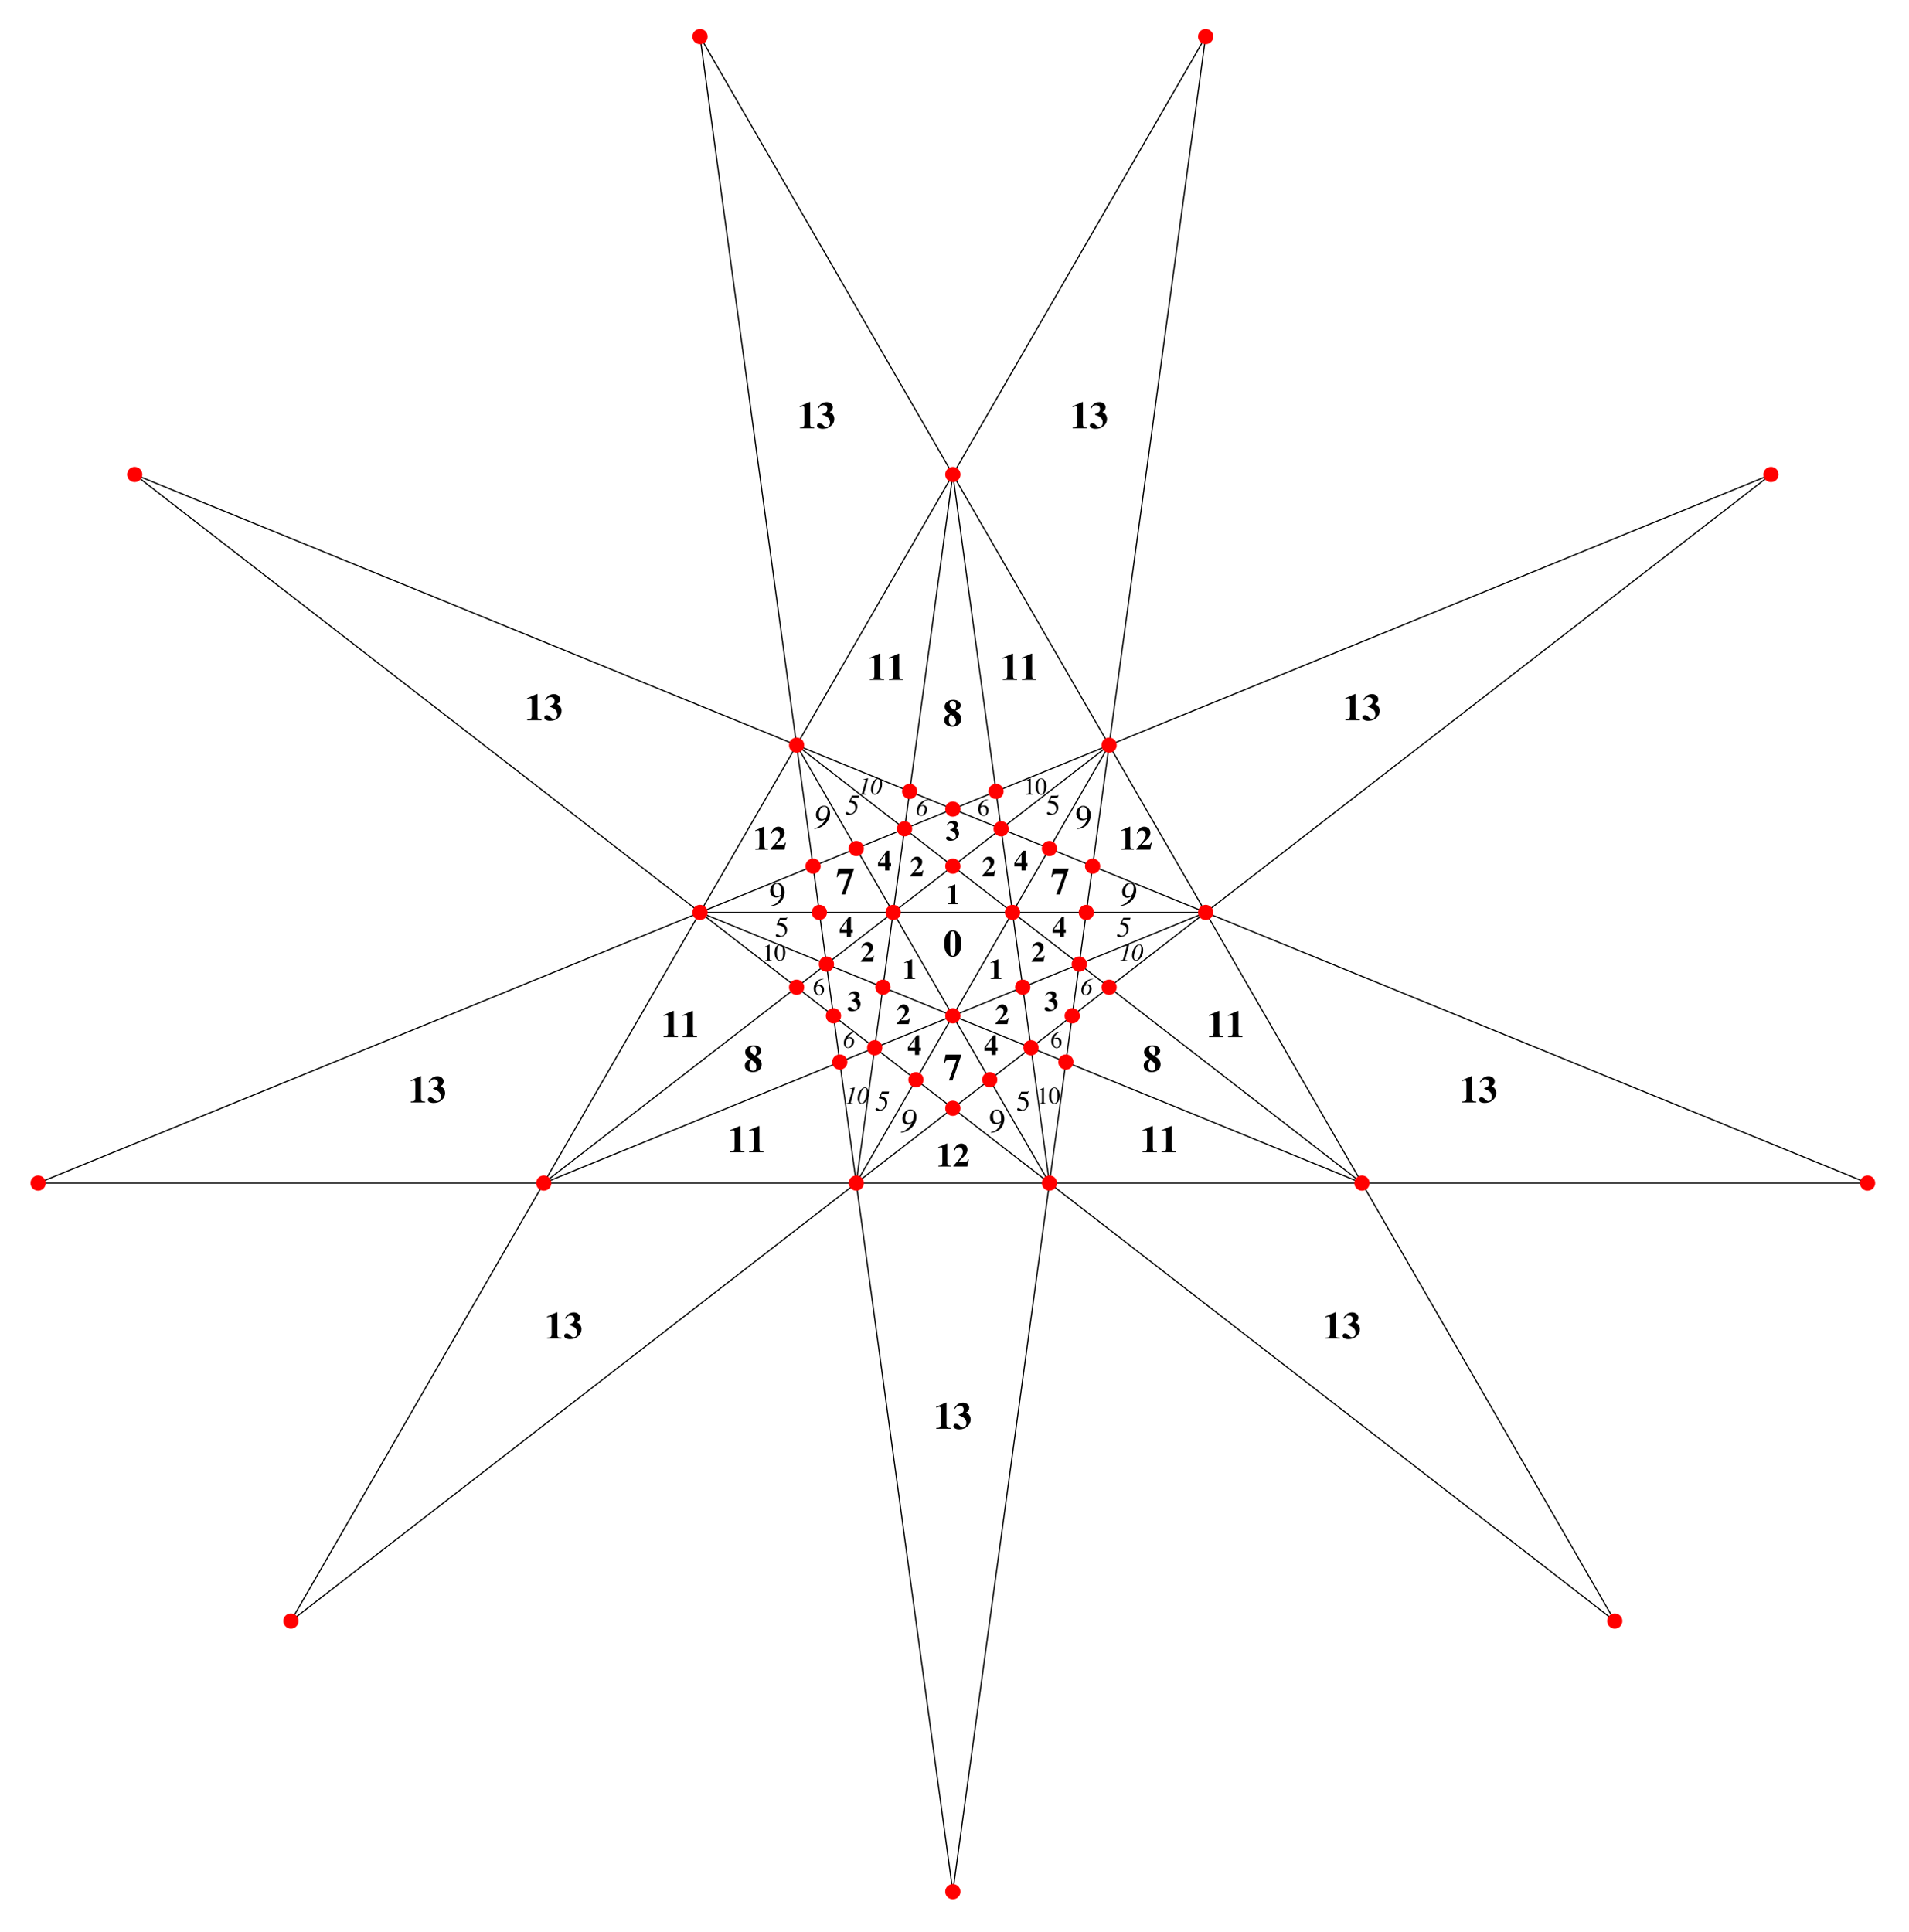
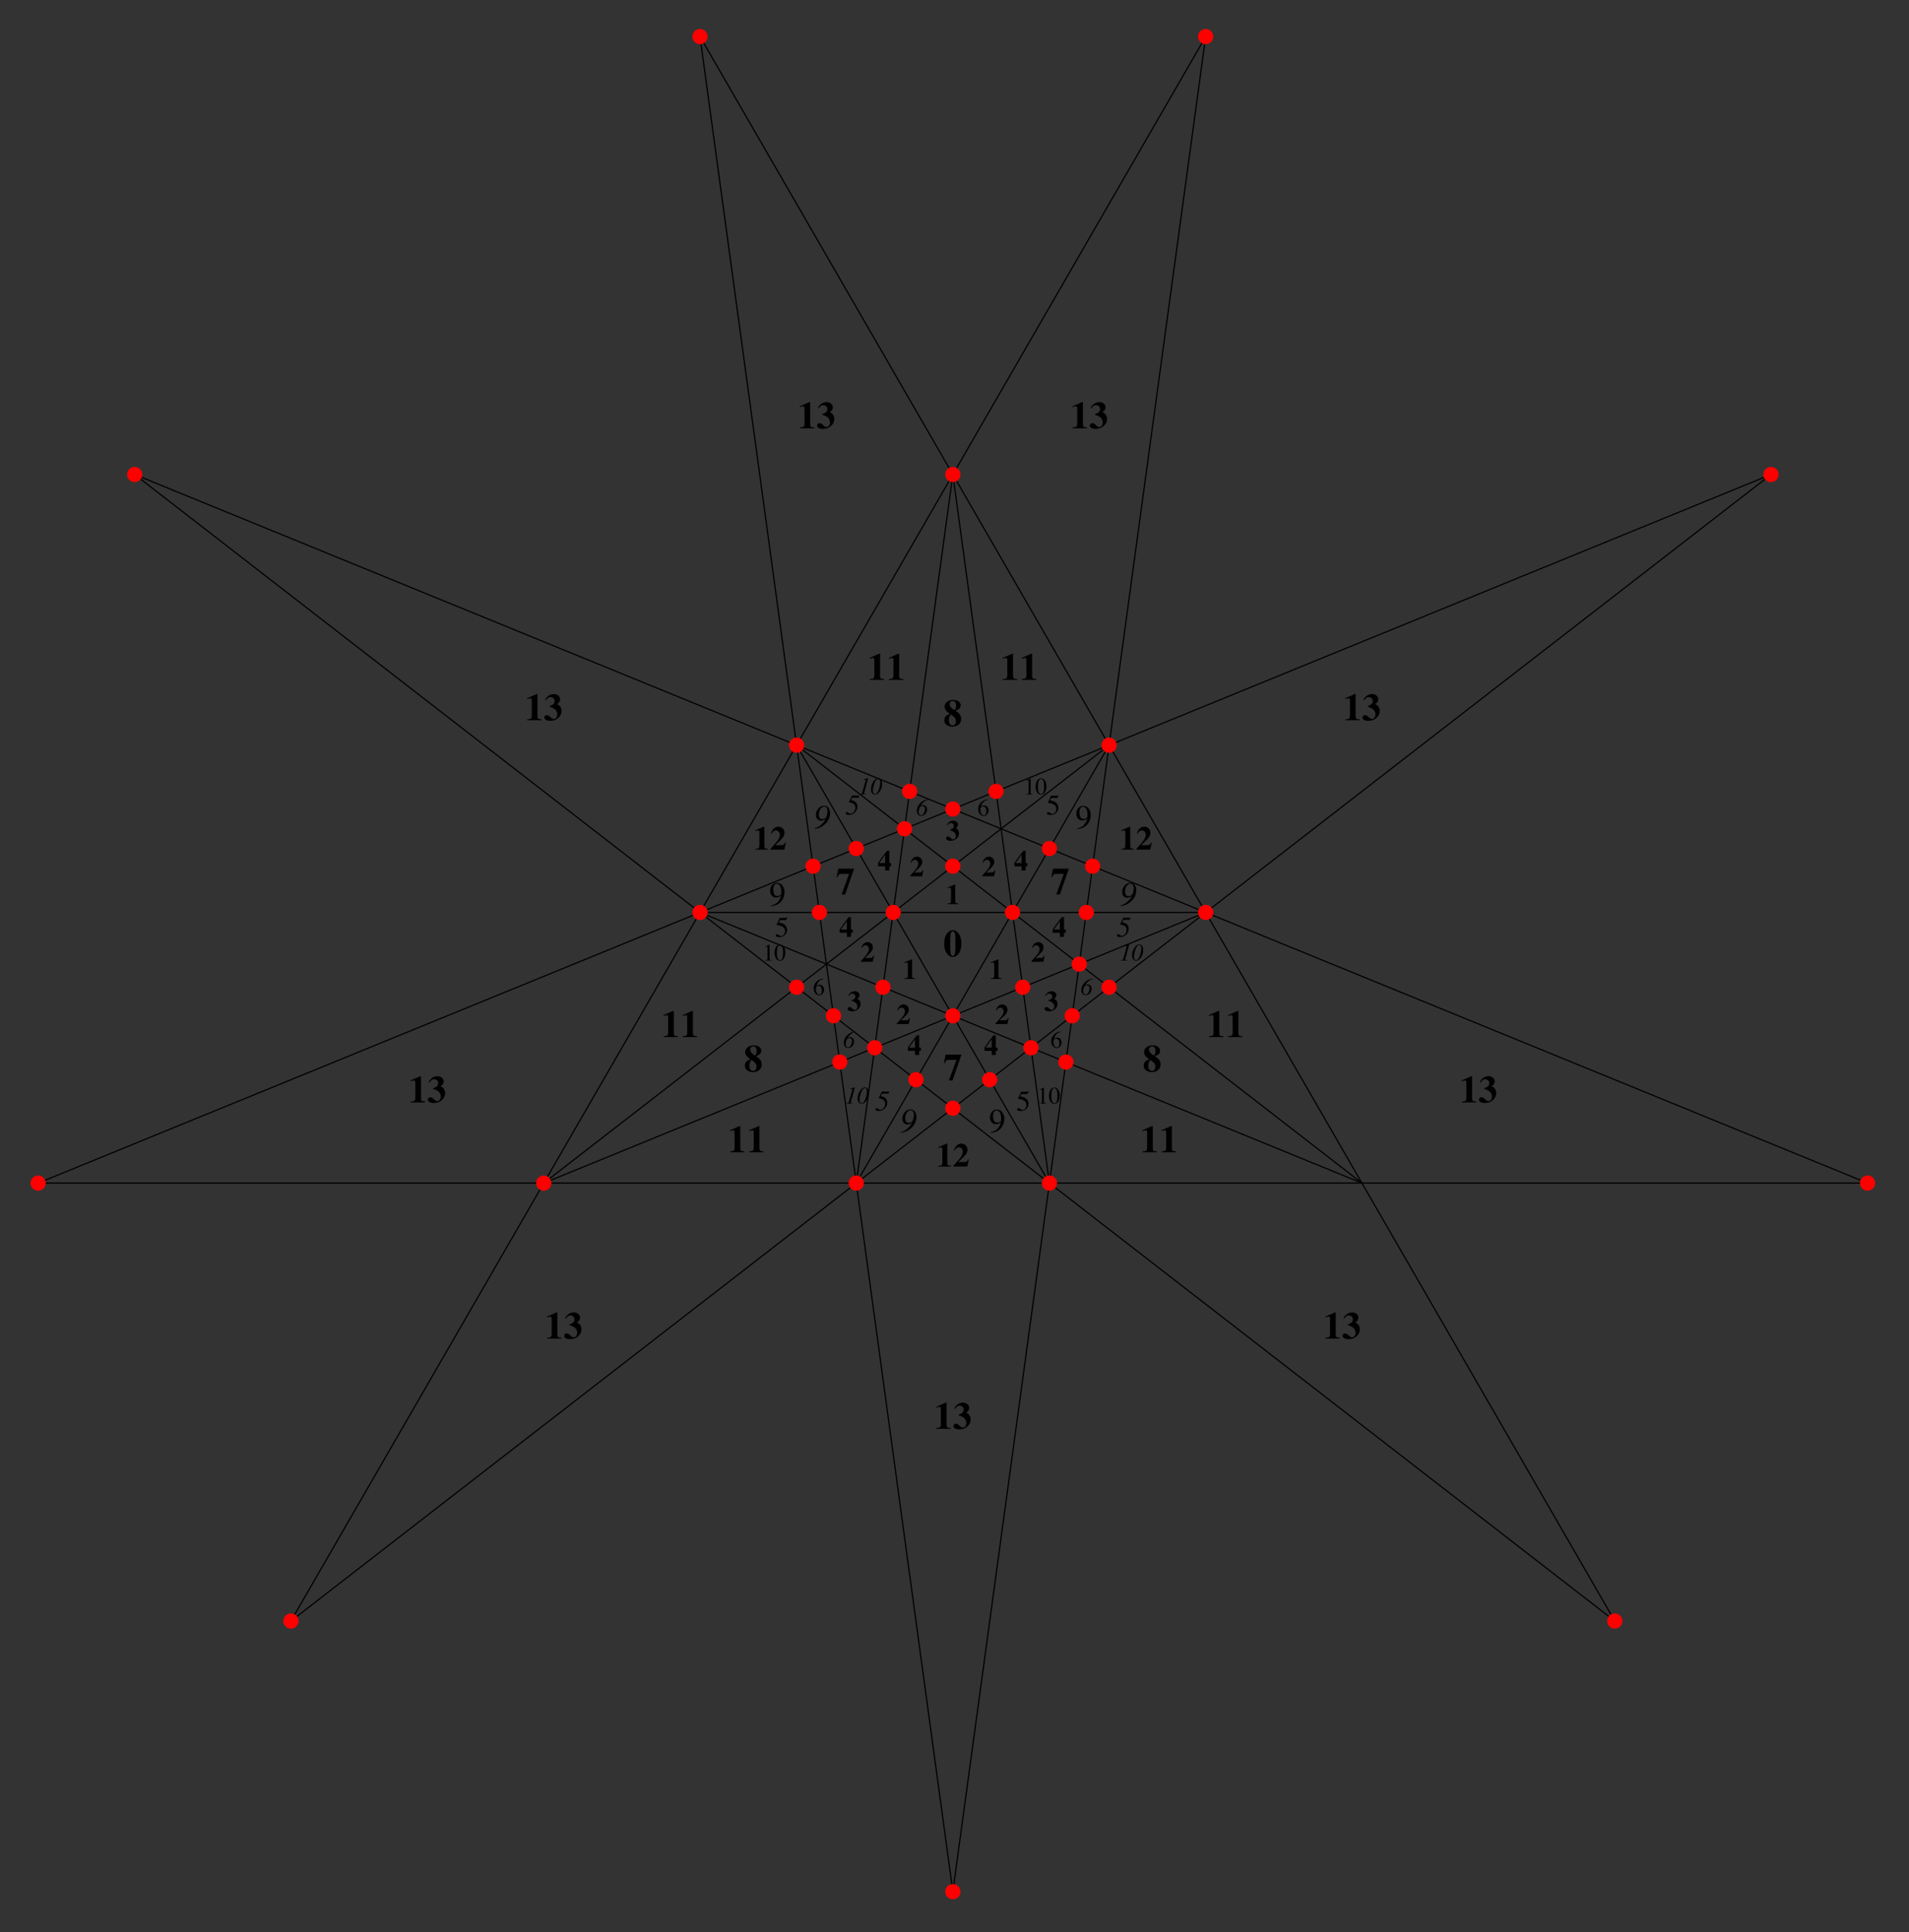
<svg xmlns="http://www.w3.org/2000/svg" xmlns:xlink="http://www.w3.org/1999/xlink" width="576" height="583" viewBox="0 0 576 583">
  <rect x="0" y="0" width="576" height="583" fill="#333333" stroke="none" />
  <defs>
    <g>
      <g id="glyph-0-0">
        <path d="M 0.203 0 L 0.203 -7.781 L 8.719 -7.781 L 8.719 0 Z M 7.594 -1.125 L 7.594 -6.656 L 1.328 -6.656 L 1.328 -1.125 Z M 7.594 -1.125 " />
      </g>
      <g id="glyph-0-1">
        <path d="M 2.078 -2.562 C 2.086 -1.625 2.156 -0.988 2.281 -0.656 C 2.414 -0.332 2.613 -0.172 2.875 -0.172 C 3.207 -0.172 3.43 -0.473 3.547 -1.078 C 3.617 -1.41 3.656 -1.906 3.656 -2.562 L 3.656 -5.203 C 3.656 -6.129 3.586 -6.754 3.453 -7.078 C 3.316 -7.41 3.125 -7.578 2.875 -7.578 C 2.613 -7.578 2.414 -7.41 2.281 -7.078 C 2.145 -6.742 2.078 -6.117 2.078 -5.203 Z M 0.266 -3.828 C 0.266 -5.203 0.57 -6.266 1.188 -7.016 C 1.676 -7.617 2.234 -7.922 2.859 -7.922 C 3.586 -7.922 4.203 -7.551 4.703 -6.812 C 5.203 -6.051 5.453 -5.098 5.453 -3.953 C 5.453 -2.598 5.164 -1.547 4.594 -0.797 C 4.113 -0.16 3.539 0.156 2.875 0.156 C 2.395 0.156 1.988 0.02 1.656 -0.25 C 1.32 -0.531 1.035 -0.891 0.797 -1.328 C 0.598 -1.703 0.457 -2.129 0.375 -2.609 C 0.32 -2.891 0.285 -3.297 0.266 -3.828 Z M 0.266 -3.828 " />
      </g>
      <g id="glyph-0-2">
        <path d="M 0.703 -7.781 L 5.484 -7.781 L 2.781 0 L 1.688 0 L 3.938 -6.125 C 3.938 -6.164 3.926 -6.191 3.906 -6.203 L 1.719 -6.203 C 1.352 -6.203 1.086 -6.145 0.922 -6.031 C 0.754 -5.914 0.609 -5.645 0.484 -5.219 L 0.203 -5.219 Z M 0.703 -7.781 " />
      </g>
      <g id="glyph-0-3">
        <path d="M 3.391 -4.859 C 3.566 -5.086 3.68 -5.266 3.734 -5.391 C 3.816 -5.598 3.859 -5.852 3.859 -6.156 C 3.859 -6.57 3.781 -6.91 3.625 -7.172 C 3.477 -7.441 3.211 -7.578 2.828 -7.578 C 2.555 -7.578 2.332 -7.488 2.156 -7.312 C 1.988 -7.133 1.906 -6.91 1.906 -6.641 C 1.906 -6.211 2.117 -5.805 2.547 -5.422 C 2.797 -5.191 3.078 -5.004 3.391 -4.859 Z M 1.672 -1.812 C 1.672 -1.488 1.723 -1.195 1.828 -0.938 C 2.016 -0.457 2.344 -0.219 2.812 -0.219 C 3.07 -0.219 3.301 -0.316 3.5 -0.516 C 3.695 -0.711 3.797 -1.047 3.797 -1.516 C 3.797 -1.961 3.645 -2.352 3.344 -2.688 C 3.164 -2.883 2.805 -3.16 2.266 -3.516 C 2.047 -3.18 1.898 -2.926 1.828 -2.75 C 1.723 -2.477 1.672 -2.164 1.672 -1.812 Z M 0.297 -1.781 C 0.297 -2.375 0.504 -2.836 0.922 -3.172 C 1.148 -3.367 1.484 -3.535 1.922 -3.672 L 1.922 -3.781 C 1.828 -3.801 1.645 -3.922 1.375 -4.141 C 1.113 -4.359 0.922 -4.562 0.797 -4.75 C 0.641 -4.957 0.535 -5.148 0.484 -5.328 C 0.43 -5.516 0.406 -5.707 0.406 -5.906 C 0.406 -6.469 0.645 -6.941 1.125 -7.328 C 1.602 -7.723 2.234 -7.922 3.016 -7.922 C 3.734 -7.922 4.285 -7.754 4.672 -7.422 C 5.055 -7.098 5.25 -6.719 5.25 -6.281 C 5.25 -5.82 5.051 -5.441 4.656 -5.141 C 4.438 -4.973 4.133 -4.82 3.75 -4.688 L 3.75 -4.609 C 4.301 -4.211 4.676 -3.895 4.875 -3.656 C 5.219 -3.227 5.391 -2.738 5.391 -2.188 C 5.391 -1.445 5.133 -0.867 4.625 -0.453 C 4.125 -0.047 3.477 0.156 2.688 0.156 C 2.094 0.156 1.547 -0.004 1.047 -0.328 C 0.547 -0.66 0.297 -1.145 0.297 -1.781 Z M 0.297 -1.781 " />
      </g>
      <g id="glyph-0-4">
        <path d="M 0.766 -0.281 C 1.348 -0.281 1.723 -0.359 1.891 -0.516 C 2.055 -0.672 2.141 -0.973 2.141 -1.422 L 2.141 -5.859 C 2.141 -6.141 2.109 -6.336 2.047 -6.453 C 1.984 -6.578 1.863 -6.641 1.688 -6.641 C 1.594 -6.641 1.445 -6.609 1.25 -6.547 C 1.125 -6.516 0.957 -6.457 0.75 -6.375 L 0.75 -6.656 L 3.656 -7.922 L 3.859 -7.922 L 3.859 -1.359 C 3.859 -0.93 3.922 -0.645 4.047 -0.5 C 4.18 -0.352 4.531 -0.281 5.094 -0.281 L 5.094 0 L 0.766 0 Z M 0.766 -0.281 " />
      </g>
      <g id="glyph-0-5">
        <path d="M 0.938 -1.547 C 1.281 -1.547 1.633 -1.352 2 -0.969 C 2.375 -0.594 2.68 -0.406 2.922 -0.406 C 3.336 -0.406 3.633 -0.547 3.812 -0.828 C 3.988 -1.109 4.078 -1.426 4.078 -1.781 C 4.078 -2.438 3.801 -2.973 3.25 -3.391 C 2.938 -3.617 2.438 -3.859 1.75 -4.109 L 1.75 -4.297 C 2.219 -4.453 2.551 -4.602 2.75 -4.75 C 3.094 -5.008 3.266 -5.363 3.266 -5.812 C 3.266 -6.188 3.145 -6.473 2.906 -6.672 C 2.676 -6.879 2.383 -6.984 2.031 -6.984 C 1.707 -6.984 1.41 -6.863 1.141 -6.625 C 0.992 -6.488 0.832 -6.285 0.656 -6.016 L 0.422 -6.156 C 0.598 -6.539 0.852 -6.883 1.188 -7.188 C 1.719 -7.664 2.344 -7.906 3.062 -7.906 C 3.551 -7.906 3.977 -7.766 4.344 -7.484 C 4.707 -7.203 4.906 -6.844 4.938 -6.406 C 4.938 -6.082 4.863 -5.797 4.719 -5.547 C 4.582 -5.297 4.359 -5.094 4.047 -4.938 L 4.047 -4.844 C 4.504 -4.664 4.836 -4.391 5.047 -4.016 C 5.266 -3.648 5.375 -3.258 5.375 -2.844 C 5.375 -2.02 5.055 -1.32 4.422 -0.75 C 3.766 -0.133 2.926 0.172 1.906 0.172 C 1.406 0.172 0.988 0.074 0.656 -0.109 C 0.332 -0.297 0.172 -0.539 0.172 -0.844 C 0.172 -1.008 0.227 -1.164 0.344 -1.312 C 0.469 -1.469 0.664 -1.547 0.938 -1.547 Z M 0.938 -1.547 " />
      </g>
      <g id="glyph-1-0">
        <path d="M 0.156 0 L 0.156 -5.844 L 6.547 -5.844 L 6.547 0 Z M 5.703 -0.844 L 5.703 -5 L 1 -5 L 1 -0.844 Z M 5.703 -0.844 " />
      </g>
      <g id="glyph-1-1">
        <path d="M 0.578 -0.203 C 1.016 -0.203 1.297 -0.258 1.422 -0.375 C 1.547 -0.5 1.609 -0.727 1.609 -1.062 L 1.609 -4.391 C 1.609 -4.609 1.582 -4.758 1.531 -4.844 C 1.477 -4.938 1.391 -4.984 1.266 -4.984 C 1.191 -4.984 1.082 -4.961 0.938 -4.922 C 0.844 -4.891 0.719 -4.844 0.562 -4.781 L 0.562 -5 L 2.734 -5.938 L 2.891 -5.938 L 2.891 -1.016 C 2.891 -0.703 2.938 -0.488 3.031 -0.375 C 3.133 -0.258 3.395 -0.203 3.812 -0.203 L 3.812 0 L 0.578 0 Z M 0.578 -0.203 " />
      </g>
      <g id="glyph-1-2">
        <path d="M 0.141 -0.203 C 1.066 -1.191 1.664 -1.883 1.938 -2.281 C 2.375 -2.875 2.594 -3.395 2.594 -3.844 C 2.594 -4.113 2.508 -4.363 2.344 -4.594 C 2.176 -4.832 1.922 -4.953 1.578 -4.953 C 1.273 -4.953 1.02 -4.848 0.812 -4.641 C 0.695 -4.523 0.594 -4.367 0.5 -4.172 L 0.266 -4.172 C 0.461 -4.773 0.727 -5.219 1.062 -5.5 C 1.395 -5.789 1.773 -5.938 2.203 -5.938 C 2.598 -5.938 2.957 -5.797 3.281 -5.516 C 3.613 -5.242 3.781 -4.836 3.781 -4.297 C 3.781 -4.016 3.703 -3.727 3.547 -3.438 C 3.398 -3.145 3.145 -2.828 2.781 -2.484 L 1.453 -1.219 L 1.453 -1.141 L 2.688 -1.141 C 3.113 -1.141 3.391 -1.176 3.516 -1.25 C 3.648 -1.32 3.785 -1.508 3.922 -1.812 L 4.125 -1.812 L 3.734 0 L 0.141 0 Z M 0.141 -0.203 " />
      </g>
      <g id="glyph-1-3">
        <path d="M 0.703 -1.156 C 0.961 -1.156 1.227 -1.016 1.5 -0.734 C 1.781 -0.453 2.008 -0.312 2.188 -0.312 C 2.5 -0.312 2.723 -0.414 2.859 -0.625 C 2.992 -0.832 3.062 -1.07 3.062 -1.344 C 3.062 -1.832 2.852 -2.234 2.438 -2.547 C 2.195 -2.723 1.82 -2.898 1.312 -3.078 L 1.312 -3.219 C 1.664 -3.344 1.914 -3.457 2.062 -3.562 C 2.32 -3.758 2.453 -4.023 2.453 -4.359 C 2.453 -4.641 2.363 -4.852 2.188 -5 C 2.008 -5.156 1.789 -5.234 1.531 -5.234 C 1.281 -5.234 1.055 -5.145 0.859 -4.969 C 0.742 -4.863 0.625 -4.711 0.5 -4.516 L 0.312 -4.625 C 0.445 -4.906 0.641 -5.16 0.891 -5.391 C 1.297 -5.742 1.766 -5.922 2.297 -5.922 C 2.66 -5.922 2.977 -5.816 3.25 -5.609 C 3.531 -5.398 3.68 -5.129 3.703 -4.797 C 3.703 -4.555 3.648 -4.344 3.547 -4.156 C 3.441 -3.969 3.27 -3.816 3.031 -3.703 L 3.031 -3.641 C 3.383 -3.504 3.641 -3.297 3.797 -3.016 C 3.953 -2.734 4.031 -2.441 4.031 -2.141 C 4.031 -1.516 3.797 -0.988 3.328 -0.562 C 2.828 -0.102 2.195 0.125 1.438 0.125 C 1.062 0.125 0.75 0.055 0.5 -0.078 C 0.25 -0.223 0.125 -0.41 0.125 -0.641 C 0.125 -0.766 0.164 -0.879 0.25 -0.984 C 0.344 -1.098 0.492 -1.156 0.703 -1.156 Z M 0.703 -1.156 " />
      </g>
      <g id="glyph-1-4">
        <path d="M 2.312 -2.203 L 2.312 -4.656 L 2.25 -4.656 L 0.562 -2.281 L 0.562 -2.203 Z M 0.156 -2.219 C 0.176 -2.27 0.195 -2.312 0.219 -2.344 C 0.25 -2.383 0.328 -2.492 0.453 -2.672 L 1.359 -3.953 L 2.516 -5.484 L 2.875 -5.938 L 3.562 -5.938 L 3.562 -2.203 L 4.094 -2.203 L 4.094 -1.234 L 3.562 -1.234 L 3.562 0 L 2.312 0 L 2.312 -1.234 L 0.156 -1.234 Z M 0.156 -2.219 " />
      </g>
      <g id="glyph-2-0">
        <path d="M 0.141 0 L 0.141 -5.719 L 6.031 -5.719 L 6.031 0 Z M 5.266 -0.781 L 5.266 -4.938 L 0.922 -4.938 L 0.922 -0.781 Z M 5.266 -0.781 " />
      </g>
      <g id="glyph-2-1">
        <path d="M 0.641 -0.766 C 0.805 -0.766 1.02 -0.676 1.281 -0.5 C 1.539 -0.32 1.738 -0.234 1.875 -0.234 C 2.195 -0.234 2.477 -0.375 2.719 -0.656 C 2.969 -0.938 3.094 -1.285 3.094 -1.703 C 3.094 -2.43 2.703 -2.957 1.922 -3.281 C 1.492 -3.457 1.094 -3.547 0.719 -3.547 C 0.656 -3.547 0.613 -3.547 0.594 -3.547 C 0.582 -3.555 0.566 -3.57 0.547 -3.594 C 0.555 -3.613 0.562 -3.629 0.562 -3.641 C 0.562 -3.66 0.566 -3.68 0.578 -3.703 L 1.5 -5.719 L 3.312 -5.719 C 3.395 -5.719 3.461 -5.734 3.516 -5.766 C 3.566 -5.797 3.629 -5.852 3.703 -5.938 L 3.781 -5.875 L 3.453 -5.094 C 3.441 -5.07 3.41 -5.055 3.359 -5.047 C 3.305 -5.035 3.25 -5.031 3.188 -5.031 L 1.562 -5.031 L 1.203 -4.297 C 1.66 -4.223 1.992 -4.148 2.203 -4.078 C 2.555 -3.953 2.852 -3.773 3.094 -3.547 C 3.289 -3.348 3.441 -3.125 3.547 -2.875 C 3.648 -2.625 3.703 -2.363 3.703 -2.094 C 3.703 -1.469 3.477 -0.945 3.031 -0.531 C 2.594 -0.113 2.035 0.094 1.359 0.094 C 1.086 0.094 0.867 0.066 0.703 0.016 C 0.422 -0.078 0.281 -0.234 0.281 -0.453 C 0.281 -0.535 0.305 -0.609 0.359 -0.672 C 0.422 -0.734 0.516 -0.766 0.641 -0.766 Z M 0.641 -0.766 " />
      </g>
      <g id="glyph-3-0">
        <path d="M -0.078 0 L -0.078 -5.641 L 6.625 -5.641 L 6.625 0 Z M 5.859 -0.781 L 5.859 -4.859 L 0.703 -4.859 L 0.703 -0.781 Z M 5.859 -0.781 " />
      </g>
      <g id="glyph-3-1">
        <path d="M 1.016 0.078 C 0.836 0.078 0.672 0.051 0.516 0 C 0.254 -0.082 0.125 -0.227 0.125 -0.438 C 0.125 -0.551 0.16 -0.633 0.234 -0.688 C 0.305 -0.75 0.391 -0.781 0.484 -0.781 C 0.586 -0.781 0.75 -0.695 0.969 -0.531 C 1.188 -0.375 1.379 -0.297 1.547 -0.297 C 1.91 -0.297 2.242 -0.469 2.547 -0.812 C 2.859 -1.156 3.016 -1.582 3.016 -2.094 C 3.016 -2.656 2.801 -3.07 2.375 -3.344 C 2.133 -3.5 1.719 -3.629 1.125 -3.734 L 1.125 -3.875 L 2.031 -5.766 L 4.234 -5.766 L 4.031 -5.141 L 2.062 -5.141 L 1.719 -4.375 C 2.332 -4.281 2.805 -4.066 3.141 -3.734 C 3.473 -3.41 3.641 -2.961 3.641 -2.391 C 3.641 -1.754 3.391 -1.18 2.891 -0.672 C 2.379 -0.172 1.754 0.078 1.016 0.078 Z M 1.016 0.078 " />
      </g>
      <g id="glyph-4-0">
        <path d="M 0.109 0 L 0.109 -4.766 L 5.031 -4.766 L 5.031 0 Z M 4.391 -0.641 L 4.391 -4.125 L 0.766 -4.125 L 0.766 -0.641 Z M 4.391 -0.641 " />
      </g>
      <g id="glyph-4-1">
        <path d="M 3.375 -1.594 C 3.375 -1.164 3.234 -0.781 2.953 -0.438 C 2.68 -0.094 2.32 0.078 1.875 0.078 C 1.469 0.078 1.094 -0.113 0.75 -0.5 C 0.414 -0.883 0.25 -1.398 0.25 -2.047 C 0.25 -2.867 0.578 -3.578 1.234 -4.172 C 1.816 -4.672 2.473 -4.922 3.203 -4.922 L 3.219 -4.812 C 2.926 -4.758 2.676 -4.688 2.469 -4.594 C 2.258 -4.5 2.07 -4.367 1.906 -4.203 C 1.727 -4.035 1.562 -3.82 1.406 -3.562 C 1.258 -3.301 1.16 -3.039 1.109 -2.781 C 1.254 -2.875 1.379 -2.941 1.484 -2.984 C 1.672 -3.055 1.859 -3.094 2.047 -3.094 C 2.422 -3.094 2.734 -2.961 2.984 -2.703 C 3.242 -2.441 3.375 -2.07 3.375 -1.594 Z M 2.719 -1.328 C 2.719 -1.641 2.672 -1.914 2.578 -2.156 C 2.41 -2.562 2.129 -2.766 1.734 -2.766 C 1.379 -2.766 1.141 -2.656 1.016 -2.438 C 0.941 -2.312 0.906 -2.102 0.906 -1.812 C 0.906 -1.426 0.988 -1.051 1.156 -0.688 C 1.32 -0.32 1.578 -0.141 1.922 -0.141 C 2.203 -0.141 2.406 -0.254 2.531 -0.484 C 2.656 -0.723 2.719 -1.004 2.719 -1.328 Z M 2.719 -1.328 " />
      </g>
      <g id="glyph-4-2">
        <path d="M 2.125 -4.828 C 2.133 -4.816 2.141 -4.805 2.141 -4.797 C 2.148 -4.797 2.156 -4.785 2.156 -4.766 L 2.156 -0.531 C 2.156 -0.352 2.203 -0.238 2.297 -0.188 C 2.391 -0.133 2.566 -0.102 2.828 -0.094 L 2.828 0 L 0.844 0 L 0.844 -0.109 C 1.125 -0.117 1.305 -0.156 1.391 -0.219 C 1.484 -0.281 1.531 -0.422 1.531 -0.641 L 1.531 -3.891 C 1.531 -4.004 1.516 -4.086 1.484 -4.141 C 1.461 -4.203 1.406 -4.234 1.312 -4.234 C 1.25 -4.234 1.164 -4.211 1.062 -4.172 C 0.969 -4.141 0.879 -4.109 0.797 -4.078 L 0.797 -4.172 L 2.094 -4.828 Z M 2.125 -4.828 " />
      </g>
      <g id="glyph-4-3">
        <path d="M 1.719 -0.125 C 2.062 -0.125 2.297 -0.312 2.422 -0.688 C 2.555 -1.07 2.625 -1.617 2.625 -2.328 C 2.625 -2.898 2.586 -3.359 2.516 -3.703 C 2.367 -4.336 2.094 -4.656 1.688 -4.656 C 1.289 -4.656 1.02 -4.328 0.875 -3.672 C 0.801 -3.328 0.766 -2.867 0.766 -2.297 C 0.766 -1.766 0.801 -1.344 0.875 -1.031 C 1.031 -0.426 1.312 -0.125 1.719 -0.125 Z M 1.719 -4.844 C 2.25 -4.844 2.664 -4.555 2.969 -3.984 C 3.207 -3.535 3.328 -3.016 3.328 -2.422 C 3.328 -1.953 3.254 -1.508 3.109 -1.094 C 2.828 -0.32 2.352 0.062 1.688 0.062 C 1.219 0.062 0.836 -0.145 0.547 -0.562 C 0.223 -1.008 0.062 -1.617 0.062 -2.391 C 0.062 -2.992 0.172 -3.516 0.391 -3.953 C 0.672 -4.547 1.113 -4.844 1.719 -4.844 Z M 1.719 -4.844 " />
      </g>
      <g id="glyph-5-0">
        <path d="M -0.062 0 L -0.062 -4.703 L 5.531 -4.703 L 5.531 0 Z M 4.875 -0.641 L 4.875 -4.047 L 0.578 -4.047 L 0.578 -0.641 Z M 4.875 -0.641 " />
      </g>
      <g id="glyph-5-1">
        <path d="M 1.484 -0.141 C 1.836 -0.141 2.125 -0.352 2.344 -0.781 C 2.57 -1.219 2.688 -1.633 2.688 -2.031 C 2.688 -2.312 2.613 -2.535 2.469 -2.703 C 2.32 -2.867 2.113 -2.953 1.844 -2.953 C 1.426 -2.953 1.117 -2.672 0.922 -2.109 C 0.816 -1.773 0.766 -1.441 0.766 -1.109 C 0.766 -0.891 0.797 -0.707 0.859 -0.562 C 0.973 -0.281 1.18 -0.141 1.484 -0.141 Z M 3.75 -4.828 C 3.488 -4.773 3.254 -4.703 3.047 -4.609 C 2.836 -4.516 2.633 -4.395 2.438 -4.25 C 2.227 -4.082 2.023 -3.879 1.828 -3.641 C 1.629 -3.398 1.5 -3.211 1.438 -3.078 L 1.453 -3.062 C 1.617 -3.125 1.738 -3.164 1.812 -3.188 C 1.883 -3.207 1.988 -3.219 2.125 -3.219 C 2.414 -3.219 2.688 -3.102 2.938 -2.875 C 3.188 -2.645 3.312 -2.32 3.312 -1.906 C 3.312 -1.457 3.164 -1.035 2.875 -0.641 C 2.508 -0.18 2.055 0.047 1.516 0.047 C 1.117 0.047 0.801 -0.086 0.562 -0.359 C 0.332 -0.641 0.219 -1.023 0.219 -1.516 C 0.219 -2.234 0.484 -2.914 1.016 -3.562 C 1.68 -4.375 2.594 -4.832 3.75 -4.938 Z M 3.75 -4.828 " />
      </g>
      <g id="glyph-5-2">
        <path d="M 0.344 -0.125 L 0.594 -0.125 C 0.75 -0.145 0.875 -0.176 0.969 -0.219 C 1.062 -0.27 1.125 -0.359 1.156 -0.484 L 2.156 -4.031 C 2.164 -4.094 2.176 -4.145 2.188 -4.188 C 2.195 -4.227 2.203 -4.266 2.203 -4.297 C 2.203 -4.379 2.172 -4.43 2.109 -4.453 C 2.055 -4.484 1.973 -4.5 1.859 -4.5 L 1.516 -4.484 L 1.516 -4.594 L 1.609 -4.609 C 1.672 -4.617 1.844 -4.648 2.125 -4.703 C 2.406 -4.766 2.609 -4.805 2.734 -4.828 L 2.844 -4.859 L 2.906 -4.875 L 2.953 -4.844 C 2.953 -4.832 2.953 -4.816 2.953 -4.797 C 2.953 -4.785 2.945 -4.773 2.938 -4.766 L 1.766 -0.453 C 1.754 -0.43 1.742 -0.41 1.734 -0.391 C 1.734 -0.367 1.734 -0.352 1.734 -0.344 C 1.734 -0.238 1.773 -0.172 1.859 -0.141 C 1.953 -0.117 2.117 -0.109 2.359 -0.109 L 2.359 0 L 0.344 0 Z M 0.344 -0.125 " />
      </g>
      <g id="glyph-5-3">
        <path d="M 1.422 -0.141 C 1.867 -0.141 2.254 -0.586 2.578 -1.484 C 2.859 -2.242 3 -2.973 3 -3.672 C 3 -3.91 2.977 -4.102 2.938 -4.25 C 2.844 -4.531 2.664 -4.672 2.406 -4.672 C 1.914 -4.672 1.504 -4.148 1.172 -3.109 C 0.922 -2.316 0.797 -1.66 0.797 -1.141 C 0.797 -0.91 0.82 -0.723 0.875 -0.578 C 0.977 -0.285 1.16 -0.141 1.422 -0.141 Z M 2.406 -4.875 C 2.852 -4.875 3.18 -4.648 3.391 -4.203 C 3.516 -3.91 3.578 -3.566 3.578 -3.172 C 3.578 -2.316 3.348 -1.566 2.891 -0.922 C 2.453 -0.273 1.953 0.047 1.391 0.047 C 1.066 0.047 0.789 -0.094 0.562 -0.375 C 0.332 -0.656 0.219 -1.039 0.219 -1.531 C 0.219 -2.344 0.441 -3.098 0.891 -3.797 C 1.348 -4.516 1.852 -4.875 2.406 -4.875 Z M 2.406 -4.875 " />
      </g>
      <g id="glyph-6-0">
        <path d="M 0.156 0 L 0.156 -6.672 L 7.047 -6.672 L 7.047 0 Z M 6.141 -0.906 L 6.141 -5.766 L 1.062 -5.766 L 1.062 -0.906 Z M 6.141 -0.906 " />
      </g>
      <g id="glyph-6-1">
        <path d="M 2.516 -2.812 C 2.734 -2.812 2.961 -2.875 3.203 -3 C 3.441 -3.125 3.578 -3.234 3.609 -3.328 C 3.617 -3.359 3.629 -3.477 3.641 -3.688 C 3.648 -3.895 3.656 -4.066 3.656 -4.203 C 3.656 -4.879 3.539 -5.43 3.312 -5.859 C 3.082 -6.285 2.75 -6.5 2.312 -6.5 C 1.988 -6.5 1.727 -6.352 1.531 -6.062 C 1.332 -5.77 1.234 -5.336 1.234 -4.766 C 1.234 -4.285 1.32 -3.836 1.5 -3.422 C 1.688 -3.016 2.023 -2.812 2.516 -2.812 Z M 2.375 -6.781 C 3.094 -6.781 3.648 -6.492 4.047 -5.922 C 4.441 -5.348 4.641 -4.707 4.641 -4 C 4.641 -3.5 4.547 -2.988 4.359 -2.469 C 4.172 -1.957 3.898 -1.5 3.547 -1.094 C 3.129 -0.633 2.598 -0.289 1.953 -0.062 C 1.598 0.07 1.148 0.172 0.609 0.234 L 0.562 0.047 C 0.895 -0.035 1.176 -0.125 1.406 -0.219 C 1.812 -0.375 2.141 -0.566 2.391 -0.797 C 2.734 -1.129 3.008 -1.5 3.219 -1.906 C 3.426 -2.32 3.555 -2.664 3.609 -2.938 L 3.438 -2.812 C 3.195 -2.625 2.91 -2.5 2.578 -2.438 C 2.41 -2.395 2.254 -2.375 2.109 -2.375 C 1.555 -2.375 1.113 -2.57 0.781 -2.969 C 0.457 -3.363 0.297 -3.832 0.297 -4.375 C 0.297 -5.07 0.488 -5.645 0.875 -6.094 C 1.27 -6.551 1.77 -6.781 2.375 -6.781 Z M 2.375 -6.781 " />
      </g>
      <g id="glyph-7-0">
        <path d="M -0.094 0 L -0.094 -6.578 L 7.734 -6.578 L 7.734 0 Z M 6.828 -0.906 L 6.828 -5.672 L 0.812 -5.672 L 0.812 -0.906 Z M 6.828 -0.906 " />
      </g>
      <g id="glyph-7-1">
        <path d="M 2.625 -2.766 C 2.863 -2.766 3.102 -2.828 3.344 -2.953 C 3.594 -3.086 3.77 -3.281 3.875 -3.531 C 3.945 -3.707 4.016 -3.953 4.078 -4.266 C 4.148 -4.578 4.188 -4.863 4.188 -5.125 C 4.188 -5.477 4.145 -5.758 4.062 -5.969 C 3.906 -6.352 3.613 -6.547 3.188 -6.547 C 2.695 -6.547 2.305 -6.289 2.016 -5.781 C 1.723 -5.281 1.578 -4.734 1.578 -4.141 C 1.578 -3.797 1.625 -3.523 1.719 -3.328 C 1.875 -2.953 2.176 -2.766 2.625 -2.766 Z M 0.703 -4.141 C 0.703 -4.773 0.938 -5.379 1.406 -5.953 C 1.875 -6.523 2.445 -6.812 3.125 -6.812 C 3.719 -6.812 4.172 -6.602 4.484 -6.188 C 4.797 -5.77 4.953 -5.238 4.953 -4.594 C 4.953 -3.363 4.473 -2.281 3.516 -1.344 C 2.586 -0.438 1.492 0.07 0.234 0.188 L 0.234 0 C 1.004 -0.133 1.75 -0.555 2.469 -1.266 C 3.039 -1.816 3.398 -2.301 3.547 -2.719 L 3.516 -2.75 C 3.316 -2.625 3.109 -2.516 2.891 -2.422 C 2.672 -2.336 2.438 -2.297 2.188 -2.297 C 1.844 -2.297 1.508 -2.438 1.188 -2.719 C 0.863 -3.008 0.703 -3.484 0.703 -4.141 Z M 0.703 -4.141 " />
      </g>
      <g id="glyph-8-0">
        <path d="M 0.188 0 L 0.188 -6.812 L 7.625 -6.812 L 7.625 0 Z M 6.641 -0.984 L 6.641 -5.828 L 1.156 -5.828 L 1.156 -0.984 Z M 6.641 -0.984 " />
      </g>
      <g id="glyph-8-1">
        <path d="M 0.672 -0.234 C 1.18 -0.234 1.508 -0.301 1.656 -0.438 C 1.801 -0.582 1.875 -0.852 1.875 -1.25 L 1.875 -5.125 C 1.875 -5.375 1.844 -5.551 1.781 -5.656 C 1.727 -5.758 1.625 -5.812 1.469 -5.812 C 1.383 -5.812 1.258 -5.785 1.094 -5.734 C 0.988 -5.703 0.844 -5.648 0.656 -5.578 L 0.656 -5.828 L 3.188 -6.922 L 3.375 -6.922 L 3.375 -1.188 C 3.375 -0.82 3.43 -0.57 3.547 -0.438 C 3.66 -0.301 3.961 -0.234 4.453 -0.234 L 4.453 0 L 0.672 0 Z M 0.672 -0.234 " />
      </g>
      <g id="glyph-8-2">
        <path d="M 0.172 -0.234 C 1.242 -1.391 1.941 -2.195 2.266 -2.656 C 2.766 -3.344 3.016 -3.953 3.016 -4.484 C 3.016 -4.797 2.914 -5.086 2.719 -5.359 C 2.531 -5.641 2.234 -5.781 1.828 -5.781 C 1.473 -5.781 1.176 -5.656 0.938 -5.406 C 0.812 -5.281 0.695 -5.102 0.594 -4.875 L 0.312 -4.875 C 0.539 -5.57 0.848 -6.086 1.234 -6.422 C 1.629 -6.754 2.07 -6.922 2.562 -6.922 C 3.031 -6.922 3.453 -6.758 3.828 -6.438 C 4.211 -6.113 4.406 -5.641 4.406 -5.016 C 4.406 -4.691 4.316 -4.359 4.141 -4.016 C 3.961 -3.672 3.66 -3.297 3.234 -2.891 L 1.703 -1.422 L 1.703 -1.344 L 3.141 -1.344 C 3.629 -1.344 3.953 -1.379 4.109 -1.453 C 4.266 -1.535 4.422 -1.758 4.578 -2.125 L 4.812 -2.125 L 4.359 0 L 0.172 0 Z M 0.172 -0.234 " />
      </g>
    </g>
    <clipPath id="clip-0">
      <path clip-rule="nonzero" d="M 254 311 L 258.961 311 L 258.961 317 L 254 317 Z M 254 311 " />
    </clipPath>
  </defs>
-   <path fill-rule="evenodd" fill="rgb(100%, 100%, 100%)" fill-opacity="1" d="M 0 582.961 L 576 582.961 L 576 0 L 0 0 Z M 0 582.961 " />
  <path fill="none" stroke-width="3.6" stroke-linecap="square" stroke-linejoin="miter" stroke="rgb(0%, 0%, 0%)" stroke-opacity="1" stroke-miterlimit="3.25" d="M 2112.148 5719.609 L 2875 122.539 " transform="matrix(0.1, 0, 0, -0.1, 0, 583)" />
  <path fill="none" stroke-width="3.6" stroke-linecap="square" stroke-linejoin="miter" stroke="rgb(0%, 0%, 0%)" stroke-opacity="1" stroke-miterlimit="3.25" d="M 2875 122.539 L 3637.852 5719.609 " transform="matrix(0.1, 0, 0, -0.1, 0, 583)" />
  <path fill="none" stroke-width="3.6" stroke-linecap="square" stroke-linejoin="miter" stroke="rgb(0%, 0%, 0%)" stroke-opacity="1" stroke-miterlimit="3.25" d="M 3637.852 5719.609 L 877.852 939.141 " transform="matrix(0.1, 0, 0, -0.1, 0, 583)" />
  <path fill="none" stroke-width="3.6" stroke-linecap="square" stroke-linejoin="miter" stroke="rgb(0%, 0%, 0%)" stroke-opacity="1" stroke-miterlimit="3.25" d="M 2112.148 5719.609 L 4872.148 939.141 " transform="matrix(0.1, 0, 0, -0.1, 0, 583)" />
  <path fill="none" stroke-width="3.6" stroke-linecap="square" stroke-linejoin="miter" stroke="rgb(0%, 0%, 0%)" stroke-opacity="1" stroke-miterlimit="3.25" d="M 4872.148 939.141 L 406.367 4398.32 " transform="matrix(0.1, 0, 0, -0.1, 0, 583)" />
  <path fill="none" stroke-width="3.6" stroke-linecap="square" stroke-linejoin="miter" stroke="rgb(0%, 0%, 0%)" stroke-opacity="1" stroke-miterlimit="3.25" d="M 406.367 4398.32 L 5635 2260.43 " transform="matrix(0.1, 0, 0, -0.1, 0, 583)" />
  <path fill="none" stroke-width="3.6" stroke-linecap="square" stroke-linejoin="miter" stroke="rgb(0%, 0%, 0%)" stroke-opacity="1" stroke-miterlimit="3.25" d="M 5635 2260.43 L 115 2260.43 " transform="matrix(0.1, 0, 0, -0.1, 0, 583)" />
  <path fill="none" stroke-width="3.6" stroke-linecap="square" stroke-linejoin="miter" stroke="rgb(0%, 0%, 0%)" stroke-opacity="1" stroke-miterlimit="3.25" d="M 115 2260.43 L 5343.633 4398.32 " transform="matrix(0.1, 0, 0, -0.1, 0, 583)" />
  <path fill="none" stroke-width="3.6" stroke-linecap="square" stroke-linejoin="miter" stroke="rgb(0%, 0%, 0%)" stroke-opacity="1" stroke-miterlimit="3.25" d="M 5343.633 4398.32 L 877.852 939.141 " transform="matrix(0.1, 0, 0, -0.1, 0, 583)" />
  <path fill="none" stroke-width="3.6" stroke-linecap="square" stroke-linejoin="miter" stroke="rgb(0%, 0%, 0%)" stroke-opacity="1" stroke-miterlimit="3.25" d="M 1640.703 2260.43 L 3346.445 3581.719 " transform="matrix(0.1, 0, 0, -0.1, 0, 583)" />
  <path fill="none" stroke-width="3.6" stroke-linecap="square" stroke-linejoin="miter" stroke="rgb(0%, 0%, 0%)" stroke-opacity="1" stroke-miterlimit="3.25" d="M 1640.703 2260.43 L 3637.852 3077.031 " transform="matrix(0.1, 0, 0, -0.1, 0, 583)" />
  <path fill="none" stroke-width="3.6" stroke-linecap="square" stroke-linejoin="miter" stroke="rgb(0%, 0%, 0%)" stroke-opacity="1" stroke-miterlimit="3.25" d="M 2112.148 3077.031 L 4109.297 2260.43 " transform="matrix(0.1, 0, 0, -0.1, 0, 583)" />
  <path fill="none" stroke-width="3.6" stroke-linecap="square" stroke-linejoin="miter" stroke="rgb(0%, 0%, 0%)" stroke-opacity="1" stroke-miterlimit="3.25" d="M 4109.297 2260.43 L 2403.555 3581.719 " transform="matrix(0.1, 0, 0, -0.1, 0, 583)" />
  <path fill="none" stroke-width="3.6" stroke-linecap="square" stroke-linejoin="miter" stroke="rgb(0%, 0%, 0%)" stroke-opacity="1" stroke-miterlimit="3.25" d="M 2583.633 2260.43 L 2875 4398.32 " transform="matrix(0.1, 0, 0, -0.1, 0, 583)" />
  <path fill="none" stroke-width="3.6" stroke-linecap="square" stroke-linejoin="miter" stroke="rgb(0%, 0%, 0%)" stroke-opacity="1" stroke-miterlimit="3.25" d="M 2875 4398.32 L 3166.367 2260.43 " transform="matrix(0.1, 0, 0, -0.1, 0, 583)" />
  <path fill="none" stroke-width="3.6" stroke-linecap="square" stroke-linejoin="miter" stroke="rgb(0%, 0%, 0%)" stroke-opacity="1" stroke-miterlimit="3.25" d="M 2403.555 3581.719 L 3166.367 2260.43 " transform="matrix(0.1, 0, 0, -0.1, 0, 583)" />
  <path fill="none" stroke-width="3.6" stroke-linecap="square" stroke-linejoin="miter" stroke="rgb(0%, 0%, 0%)" stroke-opacity="1" stroke-miterlimit="3.25" d="M 2583.633 2260.43 L 3346.445 3581.719 " transform="matrix(0.1, 0, 0, -0.1, 0, 583)" />
  <path fill="none" stroke-width="3.6" stroke-linecap="square" stroke-linejoin="miter" stroke="rgb(0%, 0%, 0%)" stroke-opacity="1" stroke-miterlimit="3.25" d="M 2112.148 3077.031 L 3637.852 3077.031 " transform="matrix(0.1, 0, 0, -0.1, 0, 583)" />
  <path fill-rule="evenodd" fill="rgb(100%, 0%, 0%)" fill-opacity="1" d="M 289.801 244.105 C 289.801 244.715 289.559 245.301 289.125 245.73 C 288.695 246.164 288.109 246.406 287.5 246.406 C 286.891 246.406 286.305 246.164 285.875 245.73 C 285.441 245.301 285.199 244.715 285.199 244.105 C 285.199 243.496 285.441 242.91 285.875 242.48 C 286.305 242.047 286.891 241.805 287.5 241.805 C 288.109 241.805 288.695 242.047 289.125 242.48 C 289.559 242.91 289.801 243.496 289.801 244.105 Z M 289.801 244.105 " />
  <path fill-rule="evenodd" fill="rgb(100%, 0%, 0%)" fill-opacity="1" d="M 271.793 275.297 C 271.793 275.906 271.551 276.492 271.117 276.922 C 270.688 277.355 270.102 277.598 269.492 277.598 C 268.883 277.598 268.297 277.355 267.867 276.922 C 267.434 276.492 267.191 275.906 267.191 275.297 C 267.191 274.688 267.434 274.102 267.867 273.672 C 268.297 273.238 268.883 272.996 269.492 272.996 C 270.102 272.996 270.688 273.238 271.117 273.672 C 271.551 274.102 271.793 274.688 271.793 275.297 Z M 271.793 275.297 " />
  <path fill-rule="evenodd" fill="rgb(100%, 0%, 0%)" fill-opacity="1" d="M 307.809 275.297 C 307.809 275.906 307.566 276.492 307.133 276.922 C 306.703 277.355 306.117 277.598 305.508 277.598 C 304.898 277.598 304.312 277.355 303.883 276.922 C 303.449 276.492 303.207 275.906 303.207 275.297 C 303.207 274.688 303.449 274.102 303.883 273.672 C 304.312 273.238 304.898 272.996 305.508 272.996 C 306.117 272.996 306.703 273.238 307.133 273.672 C 307.566 274.102 307.809 274.688 307.809 275.297 Z M 307.809 275.297 " />
  <path fill-rule="evenodd" fill="rgb(100%, 0%, 0%)" fill-opacity="1" d="M 249.531 275.297 C 249.531 275.906 249.289 276.492 248.859 276.922 C 248.426 277.355 247.844 277.598 247.23 277.598 C 246.621 277.598 246.039 277.355 245.605 276.922 C 245.176 276.492 244.934 275.906 244.934 275.297 C 244.934 274.688 245.176 274.102 245.605 273.672 C 246.039 273.238 246.621 272.996 247.23 272.996 C 247.844 272.996 248.426 273.238 248.859 273.672 C 249.289 274.102 249.531 274.688 249.531 275.297 Z M 249.531 275.297 " />
  <path fill-rule="evenodd" fill="rgb(100%, 0%, 0%)" fill-opacity="1" d="M 330.066 275.297 C 330.066 275.906 329.824 276.492 329.395 276.922 C 328.961 277.355 328.379 277.598 327.77 277.598 C 327.156 277.598 326.574 277.355 326.141 276.922 C 325.711 276.492 325.469 275.906 325.469 275.297 C 325.469 274.688 325.711 274.102 326.141 273.672 C 326.574 273.238 327.156 272.996 327.77 272.996 C 328.379 272.996 328.961 273.238 329.395 273.672 C 329.824 274.102 330.066 274.688 330.066 275.297 Z M 330.066 275.297 " />
  <path fill-rule="evenodd" fill="rgb(100%, 0%, 0%)" fill-opacity="1" d="M 213.516 275.297 C 213.516 275.906 213.273 276.492 212.844 276.922 C 212.41 277.355 211.824 277.598 211.215 277.598 C 210.605 277.598 210.02 277.355 209.59 276.922 C 209.156 276.492 208.914 275.906 208.914 275.297 C 208.914 274.688 209.156 274.102 209.59 273.672 C 210.02 273.238 210.605 272.996 211.215 272.996 C 211.824 272.996 212.41 273.238 212.844 273.672 C 213.273 274.102 213.516 274.688 213.516 275.297 Z M 213.516 275.297 " />
  <path fill-rule="evenodd" fill="rgb(100%, 0%, 0%)" fill-opacity="1" d="M 366.086 275.297 C 366.086 275.906 365.844 276.492 365.41 276.922 C 364.98 277.355 364.395 277.598 363.785 277.598 C 363.176 277.598 362.59 277.355 362.156 276.922 C 361.727 276.492 361.484 275.906 361.484 275.297 C 361.484 274.688 361.727 274.102 362.156 273.672 C 362.59 273.238 363.176 272.996 363.785 272.996 C 364.395 272.996 364.98 273.238 365.41 273.672 C 365.844 274.102 366.086 274.688 366.086 275.297 Z M 366.086 275.297 " />
-   <path fill-rule="evenodd" fill="rgb(100%, 0%, 0%)" fill-opacity="1" d="M 251.656 290.895 C 251.656 291.504 251.414 292.09 250.984 292.52 C 250.555 292.949 249.969 293.191 249.359 293.191 C 248.746 293.191 248.164 292.949 247.73 292.52 C 247.301 292.09 247.059 291.504 247.059 290.895 C 247.059 290.281 247.301 289.699 247.73 289.266 C 248.164 288.836 248.746 288.594 249.359 288.594 C 249.969 288.594 250.555 288.836 250.984 289.266 C 251.414 289.699 251.656 290.281 251.656 290.895 Z M 251.656 290.895 " />
  <path fill-rule="evenodd" fill="rgb(100%, 0%, 0%)" fill-opacity="1" d="M 327.941 290.895 C 327.941 291.504 327.699 292.09 327.27 292.52 C 326.836 292.949 326.254 293.191 325.641 293.191 C 325.031 293.191 324.445 292.949 324.016 292.52 C 323.586 292.09 323.344 291.504 323.344 290.895 C 323.344 290.281 323.586 289.699 324.016 289.266 C 324.445 288.836 325.031 288.594 325.641 288.594 C 326.254 288.594 326.836 288.836 327.27 289.266 C 327.699 289.699 327.941 290.281 327.941 290.895 Z M 327.941 290.895 " />
  <path fill-rule="evenodd" fill="rgb(100%, 0%, 0%)" fill-opacity="1" d="M 253.785 306.488 C 253.785 307.098 253.539 307.684 253.109 308.113 C 252.68 308.547 252.094 308.789 251.484 308.789 C 250.875 308.789 250.289 308.547 249.855 308.113 C 249.426 307.684 249.184 307.098 249.184 306.488 C 249.184 305.879 249.426 305.293 249.855 304.863 C 250.289 304.43 250.875 304.188 251.484 304.188 C 252.094 304.188 252.68 304.43 253.109 304.863 C 253.539 305.293 253.785 305.879 253.785 306.488 Z M 253.785 306.488 " />
  <path fill-rule="evenodd" fill="rgb(100%, 0%, 0%)" fill-opacity="1" d="M 289.801 306.488 C 289.801 307.098 289.559 307.684 289.125 308.113 C 288.695 308.547 288.109 308.789 287.5 308.789 C 286.891 308.789 286.305 308.547 285.875 308.113 C 285.441 307.684 285.199 307.098 285.199 306.488 C 285.199 305.879 285.441 305.293 285.875 304.863 C 286.305 304.43 286.891 304.188 287.5 304.188 C 288.109 304.188 288.695 304.43 289.125 304.863 C 289.559 305.293 289.801 305.879 289.801 306.488 Z M 289.801 306.488 " />
  <path fill-rule="evenodd" fill="rgb(100%, 0%, 0%)" fill-opacity="1" d="M 325.816 306.488 C 325.816 307.098 325.574 307.684 325.145 308.113 C 324.711 308.547 324.125 308.789 323.516 308.789 C 322.906 308.789 322.32 308.547 321.891 308.113 C 321.461 307.684 321.215 307.098 321.215 306.488 C 321.215 305.879 321.461 305.293 321.891 304.863 C 322.32 304.43 322.906 304.188 323.516 304.188 C 324.125 304.188 324.711 304.43 325.145 304.863 C 325.574 305.293 325.816 305.879 325.816 306.488 Z M 325.816 306.488 " />
  <path fill-rule="evenodd" fill="rgb(100%, 0%, 0%)" fill-opacity="1" d="M 268.715 297.867 C 268.715 298.477 268.473 299.062 268.043 299.492 C 267.609 299.926 267.027 300.168 266.414 300.168 C 265.805 300.168 265.219 299.926 264.789 299.492 C 264.359 299.062 264.117 298.477 264.117 297.867 C 264.117 297.258 264.359 296.672 264.789 296.242 C 265.219 295.809 265.805 295.566 266.414 295.566 C 267.027 295.566 267.609 295.809 268.043 296.242 C 268.473 296.672 268.715 297.258 268.715 297.867 Z M 268.715 297.867 " />
  <path fill-rule="evenodd" fill="rgb(100%, 0%, 0%)" fill-opacity="1" d="M 242.652 297.867 C 242.652 298.477 242.41 299.062 241.98 299.492 C 241.547 299.926 240.965 300.168 240.355 300.168 C 239.742 300.168 239.16 299.926 238.727 299.492 C 238.297 299.062 238.055 298.477 238.055 297.867 C 238.055 297.258 238.297 296.672 238.727 296.242 C 239.16 295.809 239.742 295.566 240.355 295.566 C 240.965 295.566 241.547 295.809 241.98 296.242 C 242.41 296.672 242.652 297.258 242.652 297.867 Z M 242.652 297.867 " />
  <path fill-rule="evenodd" fill="rgb(100%, 0%, 0%)" fill-opacity="1" d="M 336.945 297.867 C 336.945 298.477 336.703 299.062 336.273 299.492 C 335.84 299.926 335.258 300.168 334.645 300.168 C 334.035 300.168 333.453 299.926 333.02 299.492 C 332.59 299.062 332.348 298.477 332.348 297.867 C 332.348 297.258 332.59 296.672 333.02 296.242 C 333.453 295.809 334.035 295.566 334.645 295.566 C 335.258 295.566 335.84 295.809 336.273 296.242 C 336.703 296.672 336.945 297.258 336.945 297.867 Z M 336.945 297.867 " />
  <path fill-rule="evenodd" fill="rgb(100%, 0%, 0%)" fill-opacity="1" d="M 310.883 297.867 C 310.883 298.477 310.641 299.062 310.211 299.492 C 309.781 299.926 309.195 300.168 308.586 300.168 C 307.973 300.168 307.391 299.926 306.957 299.492 C 306.527 299.062 306.285 298.477 306.285 297.867 C 306.285 297.258 306.527 296.672 306.957 296.242 C 307.391 295.809 307.973 295.566 308.586 295.566 C 309.195 295.566 309.781 295.809 310.211 296.242 C 310.641 296.672 310.883 297.258 310.883 297.867 Z M 310.883 297.867 " />
  <path fill-rule="evenodd" fill="rgb(100%, 0%, 0%)" fill-opacity="1" d="M 255.684 320.438 C 255.684 321.047 255.441 321.633 255.012 322.062 C 254.578 322.496 253.996 322.738 253.383 322.738 C 252.773 322.738 252.191 322.496 251.758 322.062 C 251.328 321.633 251.086 321.047 251.086 320.438 C 251.086 319.828 251.328 319.242 251.758 318.812 C 252.191 318.379 252.773 318.137 253.383 318.137 C 253.996 318.137 254.578 318.379 255.012 318.812 C 255.441 319.242 255.684 319.828 255.684 320.438 Z M 255.684 320.438 " />
  <path fill-rule="evenodd" fill="rgb(100%, 0%, 0%)" fill-opacity="1" d="M 323.914 320.438 C 323.914 321.047 323.672 321.633 323.242 322.062 C 322.809 322.496 322.227 322.738 321.617 322.738 C 321.004 322.738 320.422 322.496 319.988 322.062 C 319.559 321.633 319.316 321.047 319.316 320.438 C 319.316 319.828 319.559 319.242 319.988 318.812 C 320.422 318.379 321.004 318.137 321.617 318.137 C 322.227 318.137 322.809 318.379 323.242 318.812 C 323.672 319.242 323.914 319.828 323.914 320.438 Z M 323.914 320.438 " />
  <path fill-rule="evenodd" fill="rgb(100%, 0%, 0%)" fill-opacity="1" d="M 260.66 256.02 C 260.66 256.629 260.418 257.215 259.988 257.645 C 259.559 258.078 258.973 258.32 258.363 258.32 C 257.75 258.32 257.168 258.078 256.734 257.645 C 256.305 257.215 256.062 256.629 256.062 256.02 C 256.062 255.41 256.305 254.824 256.734 254.395 C 257.168 253.961 257.75 253.719 258.363 253.719 C 258.973 253.719 259.559 253.961 259.988 254.395 C 260.418 254.824 260.66 255.41 260.66 256.02 Z M 260.66 256.02 " />
  <path fill-rule="evenodd" fill="rgb(100%, 0%, 0%)" fill-opacity="1" d="M 318.938 256.02 C 318.938 256.629 318.695 257.215 318.266 257.645 C 317.832 258.078 317.25 258.32 316.637 258.32 C 316.027 258.32 315.441 258.078 315.012 257.645 C 314.582 257.215 314.34 256.629 314.34 256.02 C 314.34 255.41 314.582 254.824 315.012 254.395 C 315.441 253.961 316.027 253.719 316.637 253.719 C 317.25 253.719 317.832 253.961 318.266 254.395 C 318.695 254.824 318.938 255.41 318.938 256.02 Z M 318.938 256.02 " />
  <path fill-rule="evenodd" fill="rgb(100%, 0%, 0%)" fill-opacity="1" d="M 278.672 325.766 C 278.672 326.375 278.43 326.961 277.996 327.391 C 277.566 327.824 276.98 328.066 276.371 328.066 C 275.762 328.066 275.176 327.824 274.742 327.391 C 274.312 326.961 274.07 326.375 274.07 325.766 C 274.07 325.156 274.312 324.57 274.742 324.141 C 275.176 323.707 275.762 323.465 276.371 323.465 C 276.98 323.465 277.566 323.707 277.996 324.141 C 278.43 324.57 278.672 325.156 278.672 325.766 Z M 278.672 325.766 " />
  <path fill-rule="evenodd" fill="rgb(100%, 0%, 0%)" fill-opacity="1" d="M 300.93 325.766 C 300.93 326.375 300.688 326.961 300.258 327.391 C 299.824 327.824 299.238 328.066 298.629 328.066 C 298.02 328.066 297.434 327.824 297.004 327.391 C 296.57 326.961 296.328 326.375 296.328 325.766 C 296.328 325.156 296.57 324.57 297.004 324.141 C 297.434 323.707 298.02 323.465 298.629 323.465 C 299.238 323.465 299.824 323.707 300.258 324.141 C 300.688 324.57 300.93 325.156 300.93 325.766 Z M 300.93 325.766 " />
  <path fill-rule="evenodd" fill="rgb(100%, 0%, 0%)" fill-opacity="1" d="M 266.227 316.129 C 266.227 316.738 265.984 317.324 265.555 317.754 C 265.121 318.184 264.535 318.426 263.926 318.426 C 263.316 318.426 262.73 318.184 262.301 317.754 C 261.867 317.324 261.625 316.738 261.625 316.129 C 261.625 315.516 261.867 314.934 262.301 314.5 C 262.73 314.07 263.316 313.828 263.926 313.828 C 264.535 313.828 265.121 314.07 265.555 314.5 C 265.984 314.934 266.227 315.516 266.227 316.129 Z M 266.227 316.129 " />
  <path fill-rule="evenodd" fill="rgb(100%, 0%, 0%)" fill-opacity="1" d="M 313.375 316.129 C 313.375 316.738 313.133 317.324 312.699 317.754 C 312.27 318.184 311.684 318.426 311.074 318.426 C 310.465 318.426 309.879 318.184 309.445 317.754 C 309.016 317.324 308.773 316.738 308.773 316.129 C 308.773 315.516 309.016 314.934 309.445 314.5 C 309.879 314.07 310.465 313.828 311.074 313.828 C 311.684 313.828 312.27 314.07 312.699 314.5 C 313.133 314.934 313.375 315.516 313.375 316.129 Z M 313.375 316.129 " />
  <path fill-rule="evenodd" fill="rgb(100%, 0%, 0%)" fill-opacity="1" d="M 276.77 238.777 C 276.77 239.387 276.527 239.973 276.094 240.402 C 275.664 240.836 275.078 241.078 274.469 241.078 C 273.859 241.078 273.273 240.836 272.844 240.402 C 272.41 239.973 272.168 239.387 272.168 238.777 C 272.168 238.168 272.41 237.582 272.844 237.152 C 273.273 236.719 273.859 236.477 274.469 236.477 C 275.078 236.477 275.664 236.719 276.094 237.152 C 276.527 237.582 276.77 238.168 276.77 238.777 Z M 276.77 238.777 " />
  <path fill-rule="evenodd" fill="rgb(100%, 0%, 0%)" fill-opacity="1" d="M 302.832 238.777 C 302.832 239.387 302.59 239.973 302.156 240.402 C 301.727 240.836 301.141 241.078 300.531 241.078 C 299.922 241.078 299.336 240.836 298.906 240.402 C 298.473 239.973 298.23 239.387 298.23 238.777 C 298.23 238.168 298.473 237.582 298.906 237.152 C 299.336 236.719 299.922 236.477 300.531 236.477 C 301.141 236.477 301.727 236.719 302.156 237.152 C 302.59 237.582 302.832 238.168 302.832 238.777 Z M 302.832 238.777 " />
  <path fill-rule="evenodd" fill="rgb(100%, 0%, 0%)" fill-opacity="1" d="M 13.801 356.957 C 13.801 357.566 13.559 358.152 13.125 358.582 C 12.695 359.016 12.109 359.258 11.5 359.258 C 10.891 359.258 10.305 359.016 9.875 358.582 C 9.441 358.152 9.199 357.566 9.199 356.957 C 9.199 356.348 9.441 355.762 9.875 355.332 C 10.305 354.898 10.891 354.656 11.5 354.656 C 12.109 354.656 12.695 354.898 13.125 355.332 C 13.559 355.762 13.801 356.348 13.801 356.957 Z M 13.801 356.957 " />
  <path fill-rule="evenodd" fill="rgb(100%, 0%, 0%)" fill-opacity="1" d="M 166.367 356.957 C 166.367 357.566 166.125 358.152 165.695 358.582 C 165.266 359.016 164.68 359.258 164.07 359.258 C 163.461 359.258 162.875 359.016 162.441 358.582 C 162.012 358.152 161.77 357.566 161.77 356.957 C 161.77 356.348 162.012 355.762 162.441 355.332 C 162.875 354.898 163.461 354.656 164.07 354.656 C 164.68 354.656 165.266 354.898 165.695 355.332 C 166.125 355.762 166.367 356.348 166.367 356.957 Z M 166.367 356.957 " />
  <path fill-rule="evenodd" fill="rgb(100%, 0%, 0%)" fill-opacity="1" d="M 260.66 356.957 C 260.66 357.566 260.418 358.152 259.988 358.582 C 259.559 359.016 258.973 359.258 258.363 359.258 C 257.75 359.258 257.168 359.016 256.734 358.582 C 256.305 358.152 256.062 357.566 256.062 356.957 C 256.062 356.348 256.305 355.762 256.734 355.332 C 257.168 354.898 257.75 354.656 258.363 354.656 C 258.973 354.656 259.559 354.898 259.988 355.332 C 260.418 355.762 260.66 356.348 260.66 356.957 Z M 260.66 356.957 " />
-   <path fill-rule="evenodd" fill="rgb(100%, 0%, 0%)" fill-opacity="1" d="M 413.23 356.957 C 413.23 357.566 412.988 358.152 412.559 358.582 C 412.125 359.016 411.539 359.258 410.93 359.258 C 410.32 359.258 409.734 359.016 409.305 358.582 C 408.875 358.152 408.633 357.566 408.633 356.957 C 408.633 356.348 408.875 355.762 409.305 355.332 C 409.734 354.898 410.32 354.656 410.93 354.656 C 411.539 354.656 412.125 354.898 412.559 355.332 C 412.988 355.762 413.23 356.348 413.23 356.957 Z M 413.23 356.957 " />
  <path fill-rule="evenodd" fill="rgb(100%, 0%, 0%)" fill-opacity="1" d="M 318.938 356.957 C 318.938 357.566 318.695 358.152 318.266 358.582 C 317.832 359.016 317.25 359.258 316.637 359.258 C 316.027 359.258 315.441 359.016 315.012 358.582 C 314.582 358.152 314.34 357.566 314.34 356.957 C 314.34 356.348 314.582 355.762 315.012 355.332 C 315.441 354.898 316.027 354.656 316.637 354.656 C 317.25 354.656 317.832 354.898 318.266 355.332 C 318.695 355.762 318.938 356.348 318.938 356.957 Z M 318.938 356.957 " />
  <path fill-rule="evenodd" fill="rgb(100%, 0%, 0%)" fill-opacity="1" d="M 565.801 356.957 C 565.801 357.566 565.559 358.152 565.125 358.582 C 564.695 359.016 564.109 359.258 563.5 359.258 C 562.891 359.258 562.305 359.016 561.875 358.582 C 561.441 358.152 561.199 357.566 561.199 356.957 C 561.199 356.348 561.441 355.762 561.875 355.332 C 562.305 354.898 562.891 354.656 563.5 354.656 C 564.109 354.656 564.695 354.898 565.125 355.332 C 565.559 355.762 565.801 356.348 565.801 356.957 Z M 565.801 356.957 " />
  <path fill-rule="evenodd" fill="rgb(100%, 0%, 0%)" fill-opacity="1" d="M 289.801 261.348 C 289.801 261.957 289.559 262.543 289.125 262.973 C 288.695 263.406 288.109 263.648 287.5 263.648 C 286.891 263.648 286.305 263.406 285.875 262.973 C 285.441 262.543 285.199 261.957 285.199 261.348 C 285.199 260.738 285.441 260.152 285.875 259.723 C 286.305 259.289 286.891 259.047 287.5 259.047 C 288.109 259.047 288.695 259.289 289.125 259.723 C 289.559 260.152 289.801 260.738 289.801 261.348 Z M 289.801 261.348 " />
  <path fill-rule="evenodd" fill="rgb(100%, 0%, 0%)" fill-opacity="1" d="M 331.969 261.348 C 331.969 261.957 331.727 262.543 331.297 262.973 C 330.863 263.406 330.277 263.648 329.668 263.648 C 329.059 263.648 328.473 263.406 328.043 262.973 C 327.613 262.543 327.367 261.957 327.367 261.348 C 327.367 260.738 327.613 260.152 328.043 259.723 C 328.473 259.289 329.059 259.047 329.668 259.047 C 330.277 259.047 330.863 259.289 331.297 259.723 C 331.727 260.152 331.969 260.738 331.969 261.348 Z M 331.969 261.348 " />
  <path fill-rule="evenodd" fill="rgb(100%, 0%, 0%)" fill-opacity="1" d="M 247.633 261.348 C 247.633 261.957 247.387 262.543 246.957 262.973 C 246.527 263.406 245.941 263.648 245.332 263.648 C 244.723 263.648 244.137 263.406 243.703 262.973 C 243.273 262.543 243.031 261.957 243.031 261.348 C 243.031 260.738 243.273 260.152 243.703 259.723 C 244.137 259.289 244.723 259.047 245.332 259.047 C 245.941 259.047 246.527 259.289 246.957 259.723 C 247.387 260.152 247.633 260.738 247.633 261.348 Z M 247.633 261.348 " />
  <path fill-rule="evenodd" fill="rgb(100%, 0%, 0%)" fill-opacity="1" d="M 289.801 334.387 C 289.801 334.996 289.559 335.582 289.125 336.012 C 288.695 336.445 288.109 336.688 287.5 336.688 C 286.891 336.688 286.305 336.445 285.875 336.012 C 285.441 335.582 285.199 334.996 285.199 334.387 C 285.199 333.777 285.441 333.191 285.875 332.762 C 286.305 332.328 286.891 332.086 287.5 332.086 C 288.109 332.086 288.695 332.328 289.125 332.762 C 289.559 333.191 289.801 333.777 289.801 334.387 Z M 289.801 334.387 " />
  <path fill-rule="evenodd" fill="rgb(100%, 0%, 0%)" fill-opacity="1" d="M 242.652 224.828 C 242.652 225.438 242.41 226.023 241.98 226.453 C 241.547 226.887 240.965 227.129 240.355 227.129 C 239.742 227.129 239.16 226.887 238.727 226.453 C 238.297 226.023 238.055 225.438 238.055 224.828 C 238.055 224.219 238.297 223.633 238.727 223.203 C 239.16 222.77 239.742 222.527 240.355 222.527 C 240.965 222.527 241.547 222.77 241.98 223.203 C 242.41 223.633 242.652 224.219 242.652 224.828 Z M 242.652 224.828 " />
  <path fill-rule="evenodd" fill="rgb(100%, 0%, 0%)" fill-opacity="1" d="M 336.945 224.828 C 336.945 225.438 336.703 226.023 336.273 226.453 C 335.84 226.887 335.258 227.129 334.645 227.129 C 334.035 227.129 333.453 226.887 333.02 226.453 C 332.59 226.023 332.348 225.438 332.348 224.828 C 332.348 224.219 332.59 223.633 333.02 223.203 C 333.453 222.77 334.035 222.527 334.645 222.527 C 335.258 222.527 335.84 222.77 336.273 223.203 C 336.703 223.633 336.945 224.219 336.945 224.828 Z M 336.945 224.828 " />
  <path fill-rule="evenodd" fill="rgb(100%, 0%, 0%)" fill-opacity="1" d="M 275.23 250.062 C 275.23 250.672 274.988 251.258 274.559 251.688 C 274.125 252.121 273.539 252.363 272.93 252.363 C 272.32 252.363 271.734 252.121 271.305 251.688 C 270.875 251.258 270.633 250.672 270.633 250.062 C 270.633 249.453 270.875 248.867 271.305 248.438 C 271.734 248.004 272.32 247.762 272.93 247.762 C 273.539 247.762 274.125 248.004 274.559 248.438 C 274.988 248.867 275.23 249.453 275.23 250.062 Z M 275.23 250.062 " />
-   <path fill-rule="evenodd" fill="rgb(100%, 0%, 0%)" fill-opacity="1" d="M 304.367 250.062 C 304.367 250.672 304.125 251.258 303.695 251.688 C 303.266 252.121 302.68 252.363 302.07 252.363 C 301.461 252.363 300.875 252.121 300.441 251.688 C 300.012 251.258 299.77 250.672 299.77 250.062 C 299.77 249.453 300.012 248.867 300.441 248.438 C 300.875 248.004 301.461 247.762 302.07 247.762 C 302.68 247.762 303.266 248.004 303.695 248.438 C 304.125 248.867 304.367 249.453 304.367 250.062 Z M 304.367 250.062 " />
  <path fill-rule="evenodd" fill="rgb(100%, 0%, 0%)" fill-opacity="1" d="M 90.086 489.086 C 90.086 489.695 89.844 490.281 89.41 490.711 C 88.98 491.145 88.395 491.387 87.785 491.387 C 87.176 491.387 86.59 491.145 86.156 490.711 C 85.727 490.281 85.484 489.695 85.484 489.086 C 85.484 488.477 85.727 487.891 86.156 487.461 C 86.59 487.027 87.176 486.785 87.785 486.785 C 88.395 486.785 88.98 487.027 89.41 487.461 C 89.844 487.891 90.086 488.477 90.086 489.086 Z M 90.086 489.086 " />
  <path fill-rule="evenodd" fill="rgb(100%, 0%, 0%)" fill-opacity="1" d="M 489.516 489.086 C 489.516 489.695 489.273 490.281 488.844 490.711 C 488.41 491.145 487.824 491.387 487.215 491.387 C 486.605 491.387 486.02 491.145 485.59 490.711 C 485.156 490.281 484.914 489.695 484.914 489.086 C 484.914 488.477 485.156 487.891 485.59 487.461 C 486.02 487.027 486.605 486.785 487.215 486.785 C 487.824 486.785 488.41 487.027 488.844 487.461 C 489.273 487.891 489.516 488.477 489.516 489.086 Z M 489.516 489.086 " />
  <path fill-rule="evenodd" fill="rgb(100%, 0%, 0%)" fill-opacity="1" d="M 289.801 570.746 C 289.801 571.355 289.559 571.941 289.125 572.371 C 288.695 572.805 288.109 573.047 287.5 573.047 C 286.891 573.047 286.305 572.805 285.875 572.371 C 285.441 571.941 285.199 571.355 285.199 570.746 C 285.199 570.137 285.441 569.551 285.875 569.121 C 286.305 568.688 286.891 568.445 287.5 568.445 C 288.109 568.445 288.695 568.688 289.125 569.121 C 289.559 569.551 289.801 570.137 289.801 570.746 Z M 289.801 570.746 " />
  <path fill-rule="evenodd" fill="rgb(100%, 0%, 0%)" fill-opacity="1" d="M 213.516 11.039 C 213.516 11.648 213.273 12.234 212.844 12.668 C 212.41 13.098 211.824 13.34 211.215 13.34 C 210.605 13.34 210.02 13.098 209.59 12.668 C 209.156 12.234 208.914 11.648 208.914 11.039 C 208.914 10.43 209.156 9.844 209.59 9.414 C 210.02 8.98 210.605 8.738 211.215 8.738 C 211.824 8.738 212.41 8.98 212.844 9.414 C 213.273 9.844 213.516 10.43 213.516 11.039 Z M 213.516 11.039 " />
  <path fill-rule="evenodd" fill="rgb(100%, 0%, 0%)" fill-opacity="1" d="M 366.086 11.039 C 366.086 11.648 365.844 12.234 365.41 12.668 C 364.98 13.098 364.395 13.34 363.785 13.34 C 363.176 13.34 362.59 13.098 362.156 12.668 C 361.727 12.234 361.484 11.648 361.484 11.039 C 361.484 10.43 361.727 9.844 362.156 9.414 C 362.59 8.98 363.176 8.738 363.785 8.738 C 364.395 8.738 364.98 8.98 365.41 9.414 C 365.844 9.844 366.086 10.43 366.086 11.039 Z M 366.086 11.039 " />
  <path fill-rule="evenodd" fill="rgb(100%, 0%, 0%)" fill-opacity="1" d="M 289.801 143.168 C 289.801 143.777 289.559 144.363 289.125 144.797 C 288.695 145.227 288.109 145.469 287.5 145.469 C 286.891 145.469 286.305 145.227 285.875 144.797 C 285.441 144.363 285.199 143.777 285.199 143.168 C 285.199 142.559 285.441 141.973 285.875 141.543 C 286.305 141.109 286.891 140.867 287.5 140.867 C 288.109 140.867 288.695 141.109 289.125 141.543 C 289.559 141.973 289.801 142.559 289.801 143.168 Z M 289.801 143.168 " />
  <path fill-rule="evenodd" fill="rgb(100%, 0%, 0%)" fill-opacity="1" d="M 42.938 143.168 C 42.938 143.777 42.695 144.363 42.266 144.797 C 41.832 145.227 41.25 145.469 40.637 145.469 C 40.027 145.469 39.441 145.227 39.012 144.797 C 38.582 144.363 38.34 143.777 38.34 143.168 C 38.34 142.559 38.582 141.973 39.012 141.543 C 39.441 141.109 40.027 140.867 40.637 140.867 C 41.25 140.867 41.832 141.109 42.266 141.543 C 42.695 141.973 42.938 142.559 42.938 143.168 Z M 42.938 143.168 " />
  <path fill-rule="evenodd" fill="rgb(100%, 0%, 0%)" fill-opacity="1" d="M 536.66 143.168 C 536.66 143.777 536.418 144.363 535.988 144.797 C 535.559 145.227 534.973 145.469 534.363 145.469 C 533.75 145.469 533.168 145.227 532.734 144.797 C 532.305 144.363 532.062 143.777 532.062 143.168 C 532.062 142.559 532.305 141.973 532.734 141.543 C 533.168 141.109 533.75 140.867 534.363 140.867 C 534.973 140.867 535.559 141.109 535.988 141.543 C 536.418 141.973 536.66 142.559 536.66 143.168 Z M 536.66 143.168 " />
  <g fill="rgb(0%, 0%, 0%)" fill-opacity="1">
    <use xlink:href="#glyph-0-1" x="284.62" y="288.575" />
  </g>
  <g fill="rgb(0%, 0%, 0%)" fill-opacity="1">
    <use xlink:href="#glyph-1-1" x="285.34" y="272.808" />
  </g>
  <g fill="rgb(0%, 0%, 0%)" fill-opacity="1">
    <use xlink:href="#glyph-1-1" x="272.309" y="295.378" />
  </g>
  <g fill="rgb(0%, 0%, 0%)" fill-opacity="1">
    <use xlink:href="#glyph-1-1" x="298.367" y="295.378" />
  </g>
  <g fill="rgb(0%, 0%, 0%)" fill-opacity="1">
    <use xlink:href="#glyph-1-2" x="296.199" y="264.397" />
  </g>
  <g fill="rgb(0%, 0%, 0%)" fill-opacity="1">
    <use xlink:href="#glyph-1-2" x="259.595" y="290.18" />
  </g>
  <g fill="rgb(0%, 0%, 0%)" fill-opacity="1">
    <use xlink:href="#glyph-1-2" x="300.226" y="308.988" />
  </g>
  <g fill="rgb(0%, 0%, 0%)" fill-opacity="1">
    <use xlink:href="#glyph-1-2" x="274.481" y="264.397" />
  </g>
  <g fill="rgb(0%, 0%, 0%)" fill-opacity="1">
    <use xlink:href="#glyph-1-2" x="270.454" y="308.988" />
  </g>
  <g fill="rgb(0%, 0%, 0%)" fill-opacity="1">
    <use xlink:href="#glyph-1-2" x="311.085" y="290.18" />
  </g>
  <g fill="rgb(0%, 0%, 0%)" fill-opacity="1">
    <use xlink:href="#glyph-1-3" x="315.044" y="305.005" />
  </g>
  <g fill="rgb(0%, 0%, 0%)" fill-opacity="1">
    <use xlink:href="#glyph-1-3" x="285.34" y="253.555" />
  </g>
  <g fill="rgb(0%, 0%, 0%)" fill-opacity="1">
    <use xlink:href="#glyph-1-3" x="255.636" y="305.005" />
  </g>
  <g fill="rgb(0%, 0%, 0%)" fill-opacity="1">
    <use xlink:href="#glyph-1-4" x="296.908" y="318.288" />
  </g>
  <g fill="rgb(0%, 0%, 0%)" fill-opacity="1">
    <use xlink:href="#glyph-1-4" x="305.912" y="262.621" />
  </g>
  <g fill="rgb(0%, 0%, 0%)" fill-opacity="1">
    <use xlink:href="#glyph-1-4" x="253.201" y="282.656" />
  </g>
  <g fill="rgb(0%, 0%, 0%)" fill-opacity="1">
    <use xlink:href="#glyph-1-4" x="273.772" y="318.288" />
  </g>
  <g fill="rgb(0%, 0%, 0%)" fill-opacity="1">
    <use xlink:href="#glyph-1-4" x="317.48" y="282.656" />
  </g>
  <g fill="rgb(0%, 0%, 0%)" fill-opacity="1">
    <use xlink:href="#glyph-1-4" x="264.769" y="262.621" />
  </g>
  <g fill="rgb(0%, 0%, 0%)" fill-opacity="1">
    <use xlink:href="#glyph-2-1" x="306.621" y="335.111" />
  </g>
  <g fill="rgb(0%, 0%, 0%)" fill-opacity="1">
    <use xlink:href="#glyph-2-1" x="315.625" y="245.798" />
  </g>
  <g fill="rgb(0%, 0%, 0%)" fill-opacity="1">
    <use xlink:href="#glyph-2-1" x="233.776" y="282.656" />
  </g>
  <g fill="rgb(0%, 0%, 0%)" fill-opacity="1">
    <use xlink:href="#glyph-3-1" x="264.06" y="335.111" />
  </g>
  <g fill="rgb(0%, 0%, 0%)" fill-opacity="1">
    <use xlink:href="#glyph-3-1" x="336.905" y="282.656" />
  </g>
  <g fill="rgb(0%, 0%, 0%)" fill-opacity="1">
    <use xlink:href="#glyph-3-1" x="255.056" y="245.798" />
  </g>
  <g fill="rgb(0%, 0%, 0%)" fill-opacity="1">
    <use xlink:href="#glyph-4-1" x="316.935" y="316.151" />
  </g>
  <g fill="rgb(0%, 0%, 0%)" fill-opacity="1">
    <use xlink:href="#glyph-4-1" x="294.9" y="246.116" />
  </g>
  <g fill="rgb(0%, 0%, 0%)" fill-opacity="1">
    <use xlink:href="#glyph-4-1" x="245.265" y="300.217" />
  </g>
  <g clip-path="url(#clip-0)">
    <g fill="rgb(0%, 0%, 0%)" fill-opacity="1">
      <use xlink:href="#glyph-5-1" x="254.391" y="316.151" />
    </g>
  </g>
  <g fill="rgb(0%, 0%, 0%)" fill-opacity="1">
    <use xlink:href="#glyph-5-1" x="326.061" y="300.216" />
  </g>
  <g fill="rgb(0%, 0%, 0%)" fill-opacity="1">
    <use xlink:href="#glyph-5-1" x="276.426" y="246.115" />
  </g>
  <g fill="rgb(0%, 0%, 0%)" fill-opacity="1">
    <use xlink:href="#glyph-0-2" x="284.62" y="325.982" />
  </g>
  <g fill="rgb(0%, 0%, 0%)" fill-opacity="1">
    <use xlink:href="#glyph-0-2" x="317.016" y="269.87" />
  </g>
  <g fill="rgb(0%, 0%, 0%)" fill-opacity="1">
    <use xlink:href="#glyph-0-2" x="252.227" y="269.87" />
  </g>
  <g fill="rgb(0%, 0%, 0%)" fill-opacity="1">
    <use xlink:href="#glyph-0-3" x="224.442" y="323.318" />
  </g>
  <g fill="rgb(0%, 0%, 0%)" fill-opacity="1">
    <use xlink:href="#glyph-0-3" x="344.792" y="323.318" />
  </g>
  <g fill="rgb(0%, 0%, 0%)" fill-opacity="1">
    <use xlink:href="#glyph-0-3" x="284.62" y="219.088" />
  </g>
  <g fill="rgb(0%, 0%, 0%)" fill-opacity="1">
    <use xlink:href="#glyph-6-1" x="298.402" y="341.557" />
  </g>
  <g fill="rgb(0%, 0%, 0%)" fill-opacity="1">
    <use xlink:href="#glyph-6-1" x="324.464" y="249.919" />
  </g>
  <g fill="rgb(0%, 0%, 0%)" fill-opacity="1">
    <use xlink:href="#glyph-6-1" x="232.073" y="273.168" />
  </g>
  <g fill="rgb(0%, 0%, 0%)" fill-opacity="1">
    <use xlink:href="#glyph-7-1" x="271.557" y="341.557" />
  </g>
  <g fill="rgb(0%, 0%, 0%)" fill-opacity="1">
    <use xlink:href="#glyph-7-1" x="337.887" y="273.168" />
  </g>
  <g fill="rgb(0%, 0%, 0%)" fill-opacity="1">
    <use xlink:href="#glyph-7-1" x="245.495" y="249.919" />
  </g>
  <g fill="rgb(0%, 0%, 0%)" fill-opacity="1">
    <use xlink:href="#glyph-4-2" x="312.842" y="332.974" />
    <use xlink:href="#glyph-4-3" x="316.442" y="332.974" />
  </g>
  <g fill="rgb(0%, 0%, 0%)" fill-opacity="1">
    <use xlink:href="#glyph-4-2" x="308.815" y="239.69" />
    <use xlink:href="#glyph-4-3" x="312.415" y="239.69" />
  </g>
  <g fill="rgb(0%, 0%, 0%)" fill-opacity="1">
    <use xlink:href="#glyph-4-2" x="230.042" y="289.819" />
    <use xlink:href="#glyph-4-3" x="233.642" y="289.819" />
  </g>
  <g fill="rgb(0%, 0%, 0%)" fill-opacity="1">
    <use xlink:href="#glyph-5-2" x="254.957" y="332.974" />
    <use xlink:href="#glyph-5-3" x="258.557" y="332.974" />
  </g>
  <g fill="rgb(0%, 0%, 0%)" fill-opacity="1">
    <use xlink:href="#glyph-5-2" x="337.757" y="289.819" />
    <use xlink:href="#glyph-5-3" x="341.357" y="289.819" />
  </g>
  <g fill="rgb(0%, 0%, 0%)" fill-opacity="1">
    <use xlink:href="#glyph-5-2" x="258.984" y="239.69" />
    <use xlink:href="#glyph-5-3" x="262.584" y="239.69" />
  </g>
  <g fill="rgb(0%, 0%, 0%)" fill-opacity="1">
    <use xlink:href="#glyph-0-4" x="343.968" y="347.664" />
    <use xlink:href="#glyph-0-4" x="349.728" y="347.664" />
  </g>
  <g fill="rgb(0%, 0%, 0%)" fill-opacity="1">
    <use xlink:href="#glyph-0-4" x="301.799" y="205.138" />
    <use xlink:href="#glyph-0-4" x="307.559" y="205.138" />
  </g>
  <g fill="rgb(0%, 0%, 0%)" fill-opacity="1">
    <use xlink:href="#glyph-0-4" x="199.453" y="312.92" />
    <use xlink:href="#glyph-0-4" x="205.213" y="312.92" />
  </g>
  <g fill="rgb(0%, 0%, 0%)" fill-opacity="1">
    <use xlink:href="#glyph-0-4" x="219.512" y="347.663" />
    <use xlink:href="#glyph-0-4" x="225.272" y="347.663" />
  </g>
  <g fill="rgb(0%, 0%, 0%)" fill-opacity="1">
    <use xlink:href="#glyph-0-4" x="364.028" y="312.92" />
    <use xlink:href="#glyph-0-4" x="369.788" y="312.92" />
  </g>
  <g fill="rgb(0%, 0%, 0%)" fill-opacity="1">
    <use xlink:href="#glyph-0-4" x="261.682" y="205.138" />
    <use xlink:href="#glyph-0-4" x="267.442" y="205.138" />
  </g>
  <g fill="rgb(0%, 0%, 0%)" fill-opacity="1">
    <use xlink:href="#glyph-8-1" x="282.461" y="351.954" />
    <use xlink:href="#glyph-8-2" x="287.501" y="351.954" />
  </g>
  <g fill="rgb(0%, 0%, 0%)" fill-opacity="1">
    <use xlink:href="#glyph-8-1" x="337.661" y="256.344" />
    <use xlink:href="#glyph-8-2" x="342.701" y="256.344" />
  </g>
  <g fill="rgb(0%, 0%, 0%)" fill-opacity="1">
    <use xlink:href="#glyph-8-1" x="227.261" y="256.344" />
    <use xlink:href="#glyph-8-2" x="232.301" y="256.344" />
  </g>
  <g fill="rgb(0%, 0%, 0%)" fill-opacity="1">
    <use xlink:href="#glyph-0-4" x="164.313" y="403.88" />
    <use xlink:href="#glyph-0-5" x="170.073" y="403.88" />
  </g>
  <g fill="rgb(0%, 0%, 0%)" fill-opacity="1">
    <use xlink:href="#glyph-0-4" x="440.313" y="332.618" />
    <use xlink:href="#glyph-0-5" x="446.073" y="332.618" />
  </g>
  <g fill="rgb(0%, 0%, 0%)" fill-opacity="1">
    <use xlink:href="#glyph-0-4" x="240.598" y="129.226" />
    <use xlink:href="#glyph-0-5" x="246.358" y="129.226" />
  </g>
  <g fill="rgb(0%, 0%, 0%)" fill-opacity="1">
    <use xlink:href="#glyph-0-4" x="123.17" y="332.618" />
    <use xlink:href="#glyph-0-5" x="128.93" y="332.618" />
  </g>
  <g fill="rgb(0%, 0%, 0%)" fill-opacity="1">
    <use xlink:href="#glyph-0-4" x="399.17" y="403.88" />
    <use xlink:href="#glyph-0-5" x="404.93" y="403.88" />
  </g>
  <g fill="rgb(0%, 0%, 0%)" fill-opacity="1">
    <use xlink:href="#glyph-0-4" x="322.885" y="129.226" />
    <use xlink:href="#glyph-0-5" x="328.645" y="129.226" />
  </g>
  <g fill="rgb(0%, 0%, 0%)" fill-opacity="1">
    <use xlink:href="#glyph-0-4" x="281.742" y="431.101" />
    <use xlink:href="#glyph-0-5" x="287.502" y="431.101" />
  </g>
  <g fill="rgb(0%, 0%, 0%)" fill-opacity="1">
    <use xlink:href="#glyph-0-4" x="405.173" y="217.312" />
    <use xlink:href="#glyph-0-5" x="410.933" y="217.312" />
  </g>
  <g fill="rgb(0%, 0%, 0%)" fill-opacity="1">
    <use xlink:href="#glyph-0-4" x="158.311" y="217.312" />
    <use xlink:href="#glyph-0-5" x="164.071" y="217.312" />
  </g>
</svg>